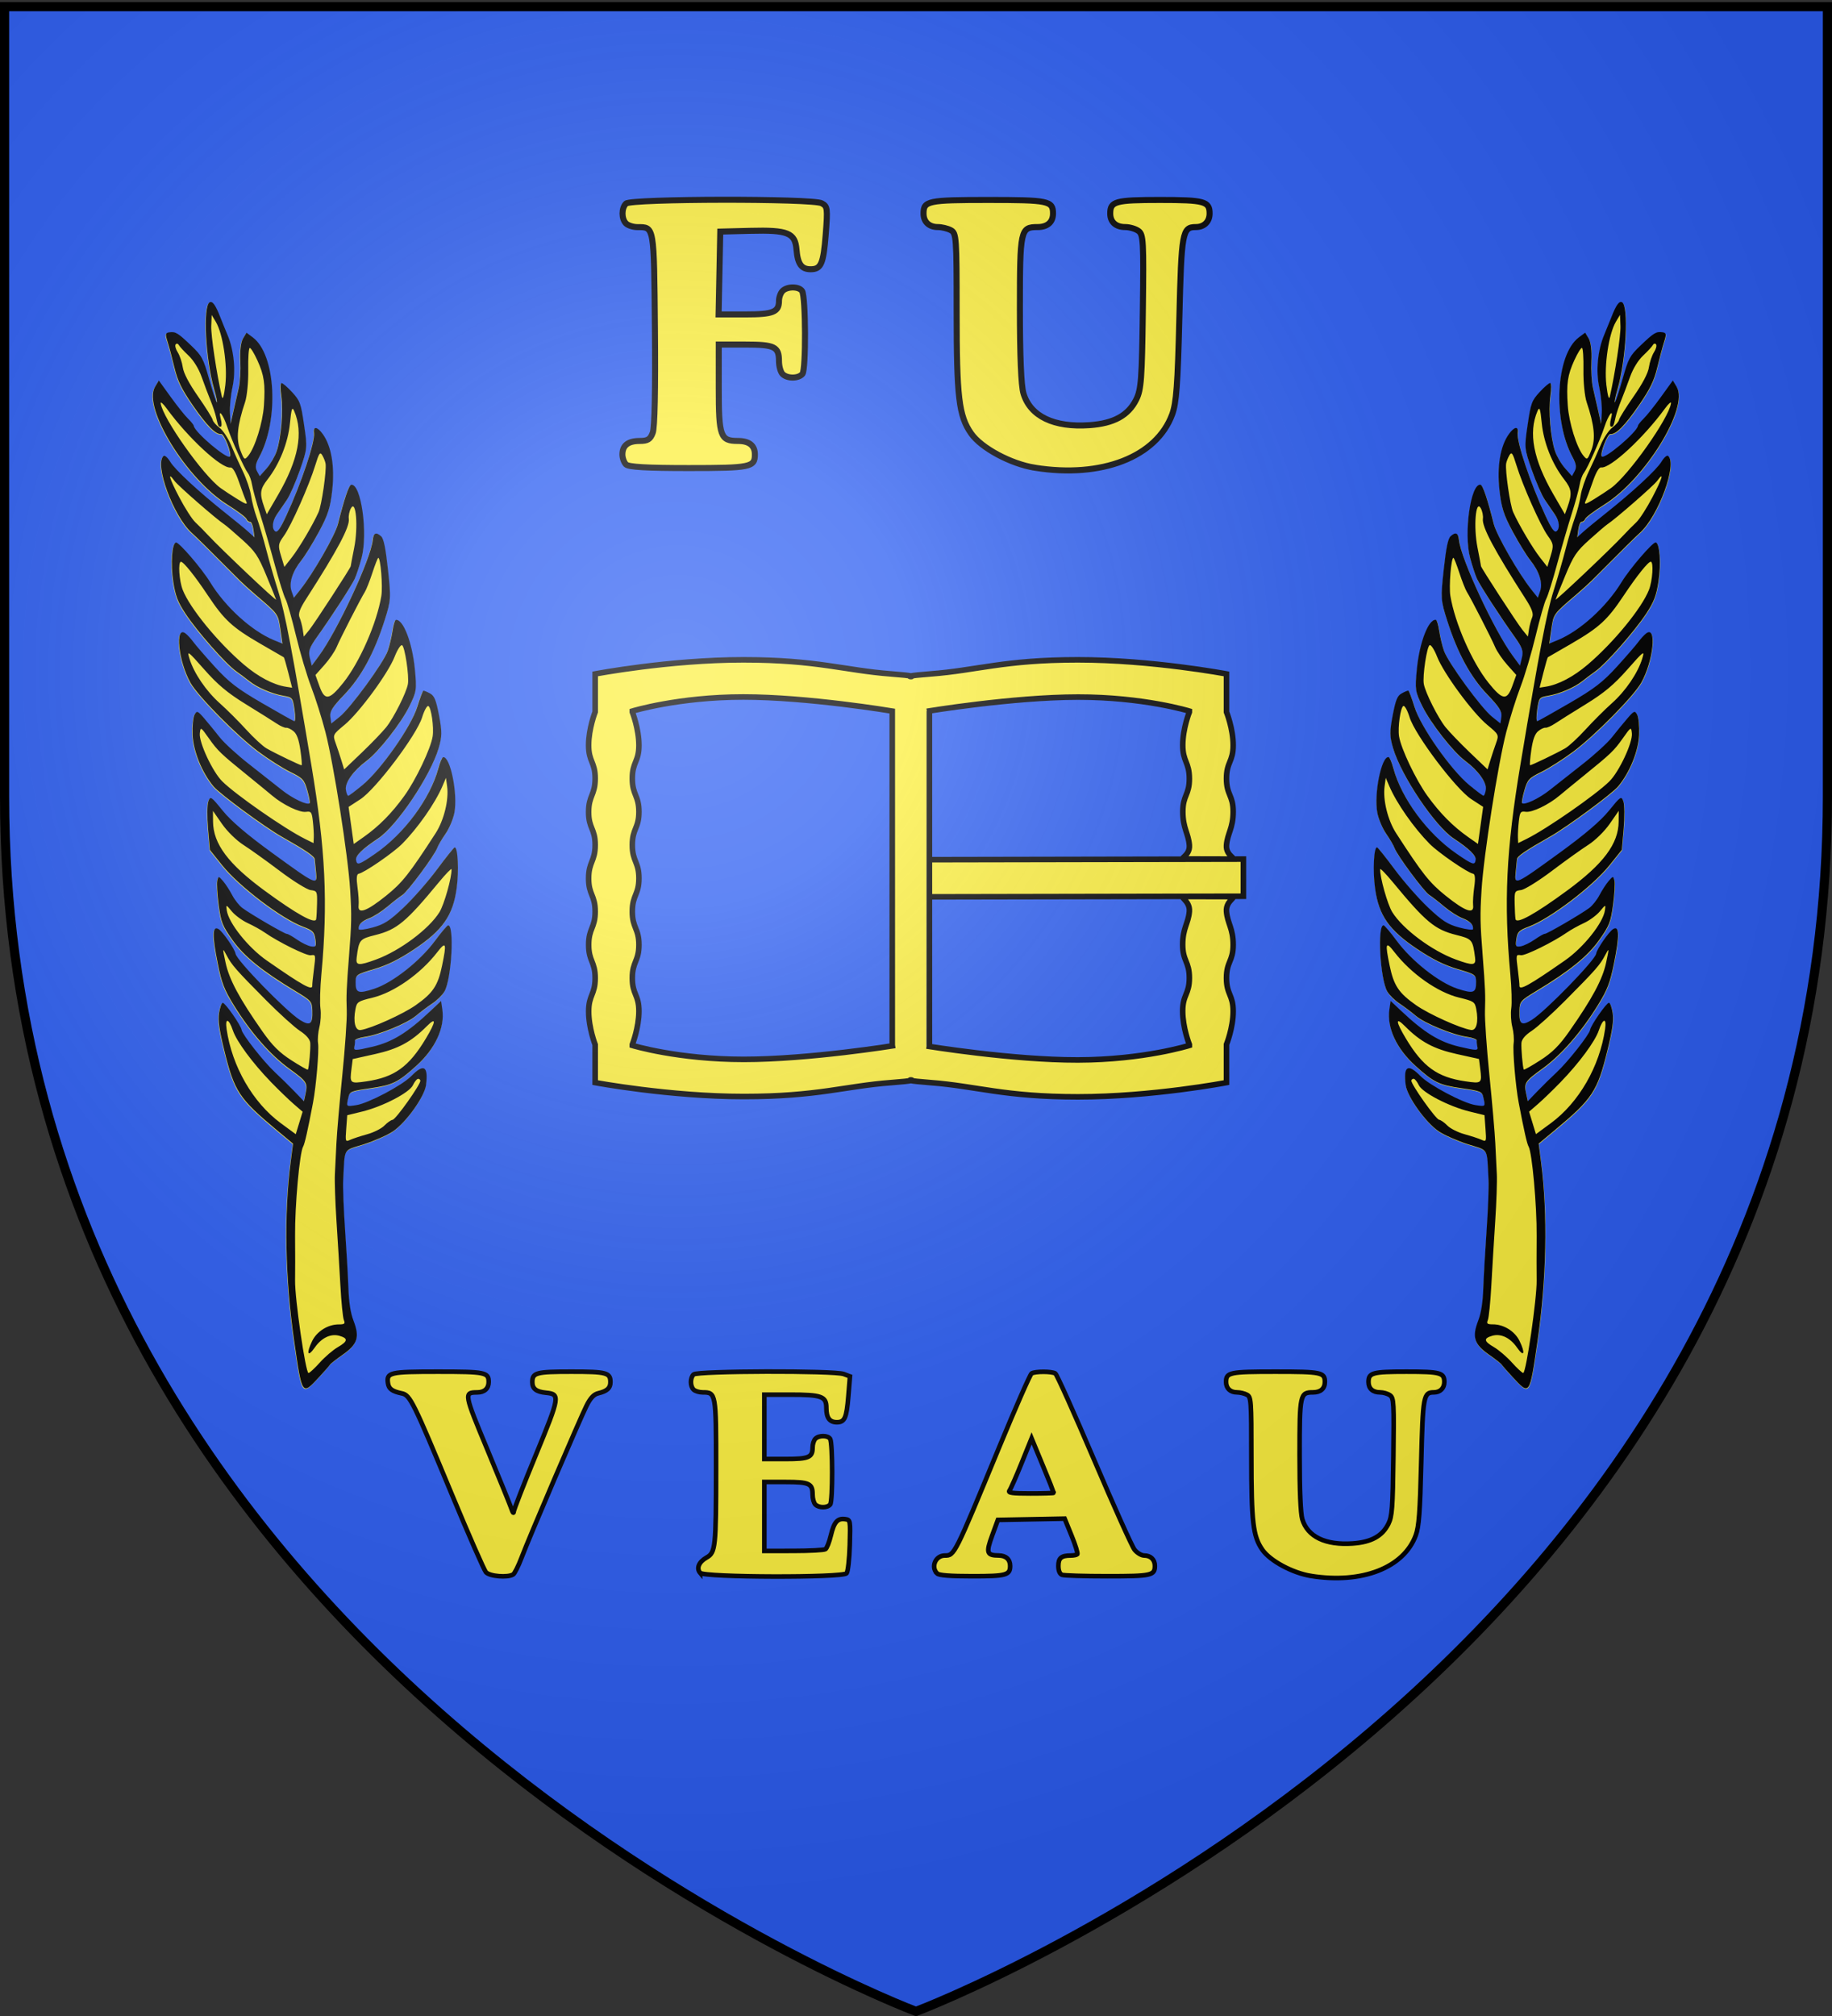
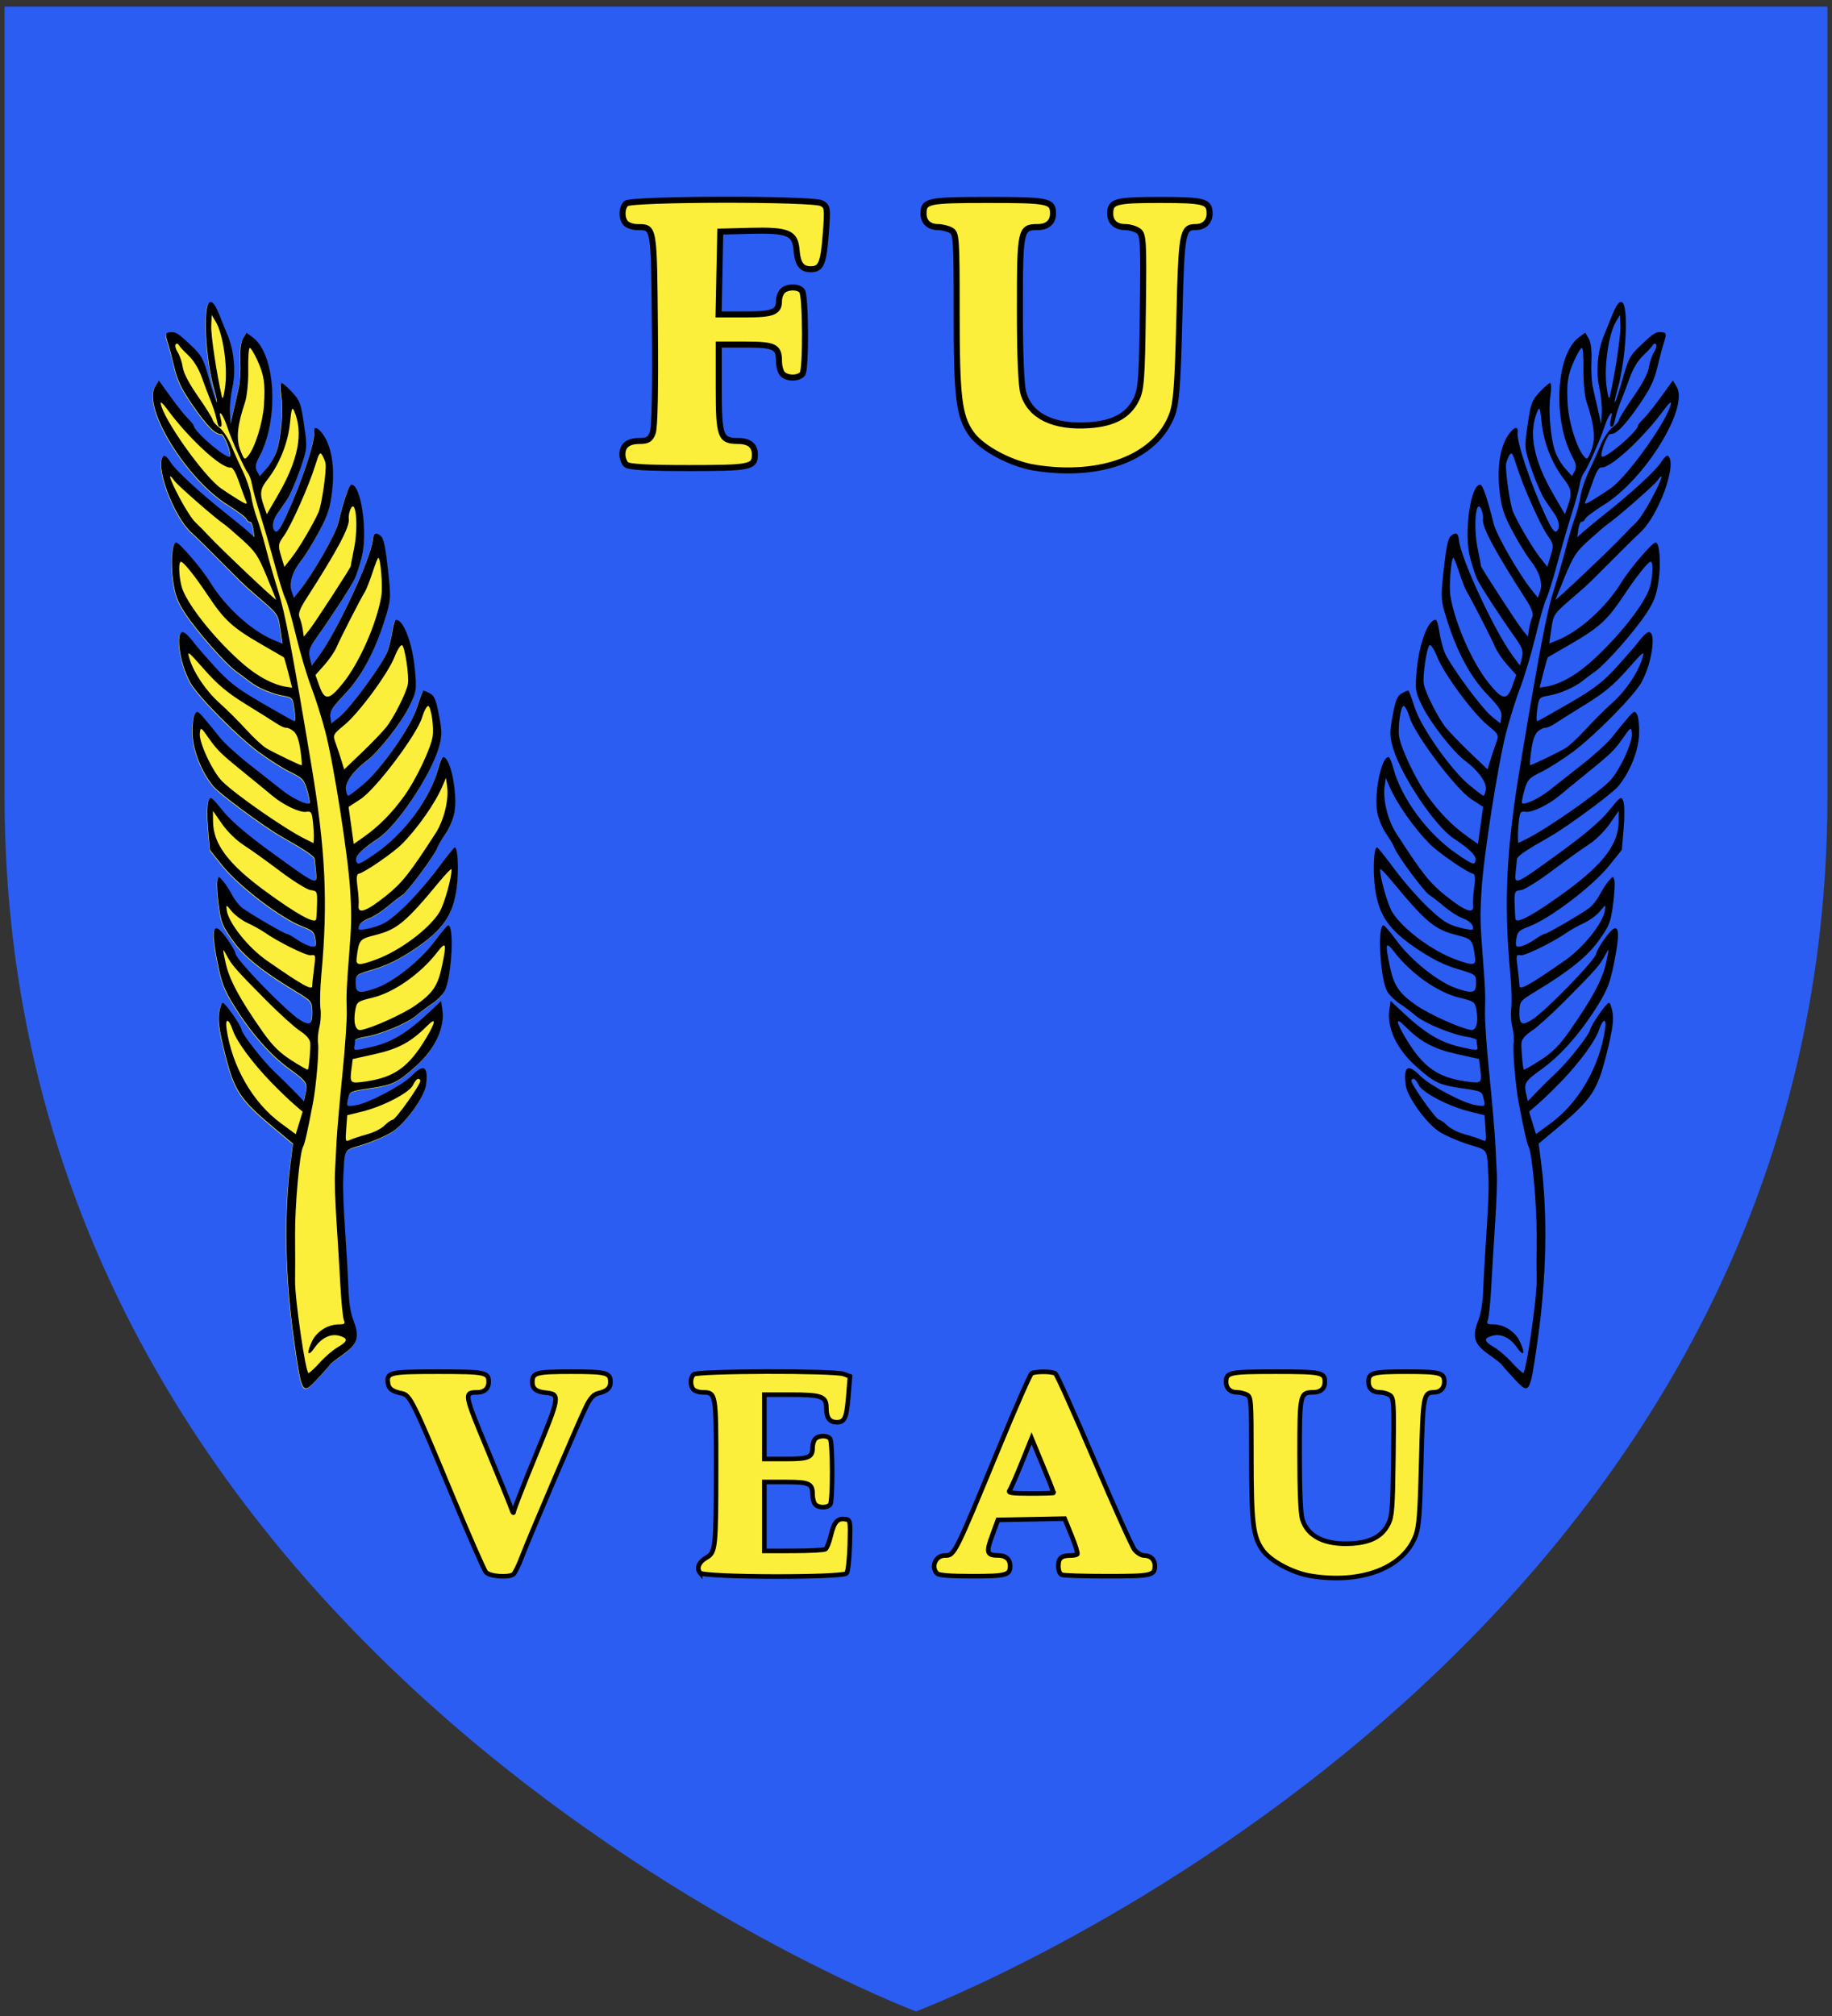
<svg xmlns="http://www.w3.org/2000/svg" xmlns:xlink="http://www.w3.org/1999/xlink" width="600" height="660" version="1.0">
  <rect width="100%" height="100%" fill="#333333" stroke="none" />
  <desc>Flag of Canton of Valais (Wallis)</desc>
  <defs>
    <radialGradient xlink:href="#a" id="c" cx="221.445" cy="226.331" r="300" fx="221.445" fy="226.331" gradientTransform="matrix(1.353 0 0 1.349 -77.63 -85.747)" gradientUnits="userSpaceOnUse" />
    <linearGradient id="a">
      <stop offset="0" style="stop-color:white;stop-opacity:.314" />
      <stop offset=".19" style="stop-color:white;stop-opacity:.251" />
      <stop offset=".6" style="stop-color:#6b6b6b;stop-opacity:.125" />
      <stop offset="1" style="stop-color:black;stop-opacity:.125" />
    </linearGradient>
  </defs>
  <g style="opacity:1;display:inline">
    <path d="M300 658.5s298.5-112.32 298.5-397.772V2.176H1.5v258.552C1.5 546.18 300 658.5 300 658.5" style="fill:#2b5df2;fill-opacity:1;fill-rule:evenodd;stroke:none;stroke-width:1px;stroke-linecap:butt;stroke-linejoin:miter;stroke-opacity:1" />
-     <path d="M304.389 342.258V232.796v48.65l102.833-.194v12.162l-102.833.194m-11.226 48.65s-28.068 4.564-49.586 4.564c-21.519 0-36.488-4.564-36.488-4.564v-.286s2.166-5.492 2.166-10.932-2.166-5.397-2.166-10.828c0-5.432 2.166-5.449 2.166-10.897s-2.166-5.453-2.166-10.897c0-5.445 2.166-5.436 2.166-10.88s-2.166-5.462-2.166-10.897 2.166-5.402 2.166-10.846-2.166-5.487-2.166-10.931c0-5.445 2.166-5.402 2.166-10.846s-2.166-10.931-2.166-10.931v-.29s15.057-4.62 36.342-4.62 48.795 4.62 48.795 4.62v109.461m11.334-109.393s28.005-4.64 49.496-4.658c21.492-.017 36.47 4.59 36.47 4.59v.324s-2.163 5.383-2.163 10.831c0 5.449 2.157 5.52 2.163 10.963s-2.139 5.367-2.139 10.807 1.823 7.08 2.14 10.953c.315 3.873-4.336 4.53-.876 4.538l13.937.034c3.451.008-1.222-.694-.9-4.572.323-3.878 2.188-5.49 2.188-10.939s-2.187-5.419-2.187-10.855 2.187-5.446 2.187-10.89-2.187-10.887-2.187-10.887v-12.47s-24.436-4.619-48.681-4.619-33.028 3.464-48.299 4.619c-15.27 1.154 2.534 1.154-12.785 0-15.32-1.155-24.244-4.619-48.493-4.619s-48.504 4.619-48.504 4.619v12.436s-2.149 5.465-2.149 10.914 2.149 5.414 2.149 10.88c0 5.465-2.149 5.543-2.149 10.983s2.149 5.345 2.149 10.776c0 5.432-2.149 5.5-2.149 10.95 0 5.448 2.144 5.409 2.149 10.845.004 5.435-2.132 5.448-2.132 10.897s2.132 5.444 2.132 10.897-2.132 5.466-2.132 10.914c0 5.449 2.132 10.88 2.132 10.88v12.415s24.446 4.564 48.698 4.564c24.253 0 33.046-3.423 48.312-4.564 15.267-1.141-2.526-1.167 12.754 0s24.116 4.667 48.365 4.667 48.633-4.667 48.633-4.667V341.92s2.187-5.414 2.187-10.845-2.187-5.44-2.187-10.88 2.187-5.436 2.187-10.88-1.86-6.951-2.187-10.897c-.329-3.947 4.353-4.88.875-4.889l-13.889-.034c-3.48-.009 1.185.984.851 4.923s-2.188 5.395-2.188 10.83c0 5.437 2.188 5.47 2.188 10.912s-2.188 5.403-2.188 10.856 2.188 10.956 2.188 10.956v.286s-14.955 4.701-36.47 4.75c-21.514.048-49.586-4.555-49.586-4.555" style="fill:#fcef3c;fill-rule:evenodd;stroke:#000;stroke-width:1.824;stroke-linecap:butt;stroke-linejoin:miter;stroke-miterlimit:4;stroke-dasharray:none;stroke-opacity:1" />
    <g style="display:inline">
      <g style="display:inline">
        <path d="M320.392 268.083c-.85 2.475-3.02 6.075-4.822 8s-3.692 4.288-4.198 5.25c-1.454 2.768-14.414 15.813-16.738 16.85-1.156.515-4.178 2.229-6.715 3.809s-6.137 3.203-8 3.607c-3.209.697-4.837 1.97-4.871 3.806-.009.452 2.572.506 5.734.12 4.764-.582 7.097-1.648 13.599-6.21 4.317-3.03 11.367-9.046 15.668-13.37s8.081-7.862 8.401-7.862c1.353 0 .42 9.732-1.599 16.68-3.1 10.666-8.053 15.947-20.546 21.903-6.729 3.208-11.76 4.855-17.295 5.662-7.625 1.111-7.818 1.209-8.285 4.196-.686 4.387.365 4.939 7.138 3.746 7.76-1.367 20.025-8.452 27.191-15.71 2.976-3.012 5.763-5.477 6.194-5.477 2.688 0-1.69 21.792-5.3 26.38-1.024 1.302-3.561 3.169-5.638 4.15-2.078.98-5.362 2.778-7.298 3.994-3.996 2.51-15.872 5.476-21.927 5.476-2.229 0-4.053.413-4.053.918s-.282 1.654-.627 2.554c-.561 1.462.206 1.562 7.25.951 8.328-.722 14.973-3.596 25.627-11.082l4.75-3.337v3.53c0 7.48-5.147 15.36-13.835 21.179-8.34 5.585-10.55 6.287-19.804 6.287-8.108 0-8.445.093-9.385 2.565-1.343 3.53-1.419 3.438 2.774 3.416 4.914-.026 19.584-5.235 23.8-8.45 5.867-4.476 7.567-3.085 5.466 4.47-1.27 4.561-10.28 13.952-16.016 16.69-2.475 1.18-8.092 2.746-12.483 3.478-8.984 1.498-7.723-.117-10.41 13.331-.55 2.75-1.506 11.75-2.125 20s-1.546 18.89-2.06 23.642c-.642 5.922-.59 10.172.164 13.5 1.567 6.919.235 9.658-6.297 12.953-2.909 1.467-5.514 2.961-5.789 3.32-.275.36-2.571 2.325-5.103 4.37-7.952 6.419-7.897 6.529-7.897-15.746 0-25.781 3.217-51.618 9.014-72.39l2.052-7.352-5.783-6.442c-13.311-14.829-14.806-18.023-16.464-35.173-.824-8.53-.804-12.288.084-15.25.648-2.163 1.577-3.932 2.065-3.932.955 0 6.032 10.123 6.032 12.026 0 1.895 7.07 14.153 10.914 18.926 1.972 2.448 5.029 6.468 6.791 8.933l3.205 4.482 1.045-2.748c1.666-4.382 1.374-5.038-5.016-11.238-6.815-6.613-13.531-17.002-18.668-28.88-2.9-6.706-3.546-9.565-3.995-17.666-.638-11.521.055-15.635 2.315-13.76 1.584 1.316 5.41 9.032 5.41 10.913 0 2.67 17.098 26.234 22.073 30.42 3.743 3.15 4.896 2.515 5.517-3.037.414-3.704.171-4.085-5.658-8.87-12.29-10.09-18.69-17.022-22.357-24.217-3.238-6.354-3.569-7.762-3.505-14.9.038-4.336.415-8.767.837-9.846.731-1.87.841-1.846 2.322.5.855 1.354 2.14 4.139 2.854 6.188.715 2.05 2.227 4.645 3.358 5.768 3.057 3.033 15.62 13.006 16.391 13.01.367.003 2.044 1.296 3.726 2.873s4.045 3.18 5.25 3.563c1.96.622 2.191.338 2.191-2.688 0-2.949-.546-3.682-4.25-5.71-8.13-4.451-23.386-19.96-28.956-29.44l-4.054-6.897.494-8.663c.271-4.765 1.037-9.68 1.702-10.92 1.155-2.16 1.383-1.963 5.266 4.56 2.759 4.635 8.259 10.914 17.178 19.612C260.7 289.26 260.98 289.44 261.2 284.118c.092-2.219.204-4.651.25-5.405.078-1.282-2.709-3.853-12.06-11.13-6.267-4.875-22.34-20.745-24.426-24.116-3.856-6.231-6.112-15.391-5.426-22.037.348-3.385 1.218-6.953 1.932-7.93 1.19-1.628 1.504-1.45 3.79 2.154 1.37 2.161 3.653 5.954 5.072 8.43 1.419 2.474 6.027 8.1 10.24 12.5s9.456 9.921 11.651 12.27c3.849 4.118 9.508 7.865 10.453 6.92.252-.252.157-2.647-.21-5.324-.612-4.453-1.103-5.164-5.782-8.367-2.813-1.925-8.047-6.432-11.632-10.016-7.779-7.777-21.06-25.804-23.33-31.667-3.636-9.393-3.015-24.112.852-20.183.74.751 1.934 2.492 2.652 3.869.72 1.376 3.94 6.405 7.158 11.176 4.807 7.126 7.837 10.247 16.982 17.497 6.122 4.853 11.477 8.974 11.9 9.158.422.183.767-1.92.767-4.673 0-4.899-.08-5.032-3.75-6.237-4.439-1.457-9.96-4.85-12.75-7.837-1.1-1.177-3.256-3.344-4.79-4.816-3.804-3.644-13.383-18.349-17.026-26.133-2.407-5.144-2.993-7.752-3.035-13.506-.053-7.434 1.728-15.632 3.396-15.632 1.233 0 8.912 12.085 11.438 18 4.615 10.805 13.885 22.05 22.267 27.01l3.25 1.923v-5.959c0-6.311.119-6.085-8.058-15.414-1.957-2.233-4.432-5.234-5.5-6.67-11.145-14.976-14.751-19.757-16.514-21.89-6.463-7.821-11.099-29.922-6.83-32.56.52-.321 1.57.911 2.337 2.738 1.479 3.53 9.876 13.91 19.517 24.127 3.216 3.408 6.777 7.32 7.914 8.695l2.068 2.5.033-3.25c.018-1.787-.384-3.25-.893-3.25-.51 0-1.072-.61-1.25-1.356s-3.26-3.838-6.85-6.873c-14.98-12.662-28.501-43.971-22.296-51.624l1.908-2.354 3.843 7.354c2.114 4.044 4.682 8.426 5.707 9.738s1.864 2.754 1.864 3.206c0 2.634 11.557 15.686 12.795 14.448.977-.977-.98-9.539-2.182-9.539-2.239 0-5.403-4.304-9.93-13.508-3.44-6.995-4.563-10.546-5.055-15.992-.349-3.85-.916-8.687-1.261-10.75-.541-3.23-.367-3.748 1.252-3.734 2.576.02 3.41.708 8.057 6.644 3.699 4.724 4.14 5.945 5.233 14.468.657 5.12 1.44 9.548 1.74 9.84.299.293.168-2.168-.292-5.468-1.73-12.413.298-34.218 3.275-35.21 1.249-.417 2.22 1.487 3.427 6.71.445 1.925 1.278 5.3 1.851 7.5 1.71 6.558 1.29 15.016-1.054 21.275-1.18 3.149-2.318 7.75-2.53 10.225l-.387 4.5 1.9-5a936 936 0 0 1 3.48-9c.868-2.2 1.862-7.03 2.208-10.735.387-4.145 1.307-7.573 2.39-8.911l1.762-2.175 2.284 2.284c8.284 8.284 5.787 34.892-4.572 48.714-1.75 2.335-2.168 3.751-1.578 5.347l.803 2.17 3.236-2.722c1.78-1.498 4.059-4.354 5.064-6.348 2.603-5.161 5.084-15.867 5.084-21.938 0-2.852.37-5.186.823-5.186s2.128 1.913 3.724 4.25c2.701 3.956 2.904 4.917 2.928 13.872.025 9.433-.06 9.785-4.339 18-2.4 4.608-5.55 9.664-7 11.234l-4.886 5.296c-2.173 2.356-2.91 5.354-1.63 6.634.775.776 2.167-.692 5.488-5.786 7.83-12.009 15.892-27.975 15.892-31.471 0-2.95 1.713-2.484 3.487.946 2.75 5.317 2.944 13.638.537 22.996-1.787 6.946-3.184 9.827-7.757 16-3.068 4.141-7.023 8.88-8.788 10.53-4.274 3.995-6.413 8.392-5.756 11.831l.535 2.796 3.003-2.814c6.162-5.773 17.302-19.968 19.081-24.314 3.912-9.553 6.676-15 7.612-15 4.065 0 3.985 20.555-.117 30.098-1.324 3.078-3.116 6.678-3.983 8-1.76 2.68-11.601 13.906-18.492 21.092-3.767 3.928-4.446 5.227-4.18 8l.318 3.31 3.5-3.543c8.84-8.949 26.54-36.001 28.398-43.405.729-2.904 1.804-3.219 3.6-1.054.899 1.082 1.123 4.9.809 13.75-.418 11.778-.585 12.562-4.312 20.252-6.05 12.485-12.745 21.459-20.547 27.541-5.573 4.344-6.948 5.956-6.948 8.142v2.725l3.75-2.204c4.878-2.866 20.865-19.195 23.208-23.704 1-1.925 2.39-5.412 3.09-7.75.698-2.337 1.593-4.25 1.988-4.25 2.996 0 5.302 10.055 4.785 20.867-.403 8.43-.64 9.226-4.373 14.66-4.41 6.42-15.1 16.614-20.448 19.498-5.822 3.14-10 7.466-10 10.357 0 1.44.279 2.618.62 2.618s3.181-1.556 6.313-3.459c8.326-5.058 23.022-20.649 26.63-28.253 1.616-3.403 3.162-6.196 3.437-6.206s1.398.66 2.495 1.489c1.631 1.233 2.06 2.945 2.353 9.403.306 6.747 0 8.67-2.1 13.212-4.94 10.683-21.389 28.854-29.632 32.734-6.845 3.222-10.103 5.584-10.11 7.33-.008 2.379.8 2.24 8.142-1.396 12.832-6.355 25.283-18.92 30.323-30.604 1.008-2.337 2.17-4.25 2.583-4.25 2.944 0 3.832 15.643 1.306 23" style="fill:#fcef3c;fill-opacity:1" transform="rotate(-8.255 552.709 997.625)scale(.805)" />
        <path d="M273.169 228.083c-.64-5.775-2.032-14.325-3.094-19s-2.47-14.35-3.129-21.5-1.597-14.076-2.085-15.39c-.487-1.316-1.54-7.84-2.338-14.5-.799-6.66-2.12-16.16-2.936-21.11s-1.5-10.468-1.52-12.263c-.019-1.795-.472-4.045-1.006-5-1.206-2.155-4.665-14.358-5.594-19.737-.898-5.197-2.696-8.316-2.162-3.75.21 1.788.009 3.25-.446 3.25-.932 0-1.06-.402-1.333-4.178-.106-1.473-.675-4.623-1.264-7-.59-2.377-1.582-6.88-2.207-10.006-.691-3.457-2.265-7.104-4.015-9.306-1.583-1.992-3.07-4.16-3.306-4.816-.235-.657-.788-.858-1.227-.448s-.276 1.894.363 3.297c.64 1.403 1.162 4.246 1.162 6.318 0 2.464 1.549 6.857 4.477 12.703 2.463 4.915 4.488 9.52 4.5 10.232.013.712 1.041 2.313 2.285 3.557s2.881 4.71 3.64 7.704c.757 2.994 2.214 8.09 3.238 11.324 1.023 3.234 1.86 7.824 1.86 10.2 0 2.377.454 6.48 1.009 9.12s1.423 8.624 1.929 13.3c.506 4.674 1.59 12.55 2.41 17.5 1.489 8.992 2.197 24.936 3.2 72 .746 35.023-1.296 56.162-8.19 84.79-1.297 5.384-2.358 11.516-2.358 13.627s-.675 5.454-1.5 7.428-1.5 4.893-1.5 6.485c0 3.121-3.27 17.163-5.512 23.67-3.733 10.831-5.75 16.094-6.53 17.043-1.744 2.117-6.805 23.333-8.458 35.456-.938 6.875-2.109 14.945-2.602 17.934-1.174 7.104-1.167 38.066.008 38.066.498 0 2.838-1.614 5.2-3.588s6.005-4.272 8.095-5.109c4.408-1.764 4.761-2.907 1.373-4.451-3.359-1.53-7.356-.296-10.726 3.311-3.395 3.634-3.775 1.824-.598-2.847 2.462-3.62 7.332-5.75 11.681-5.113 2.308.34 2.698.094 2.296-1.446-.267-1.02.008-7.345.612-14.055.603-6.711 1.59-18.502 2.194-26.202s1.548-16.25 2.1-19c.55-2.75 1.64-8.304 2.42-12.343.78-4.04 3.63-16.19 6.334-27 2.703-10.811 5.202-22.357 5.553-25.657.643-6.039 1.225-9.149 4.124-22 2.982-13.225 3.44-16.03 4.315-26.502 1.157-13.834.724-51.76-.742-64.998" style="fill:#fcef3c;fill-opacity:1" transform="rotate(-8.255 552.709 997.625)scale(.805)" />
      </g>
      <path d="M164.215 267.876c-.85 2.475-3.02 6.075-4.822 8s-3.692 4.288-4.198 5.25c-1.454 2.768-14.414 15.813-16.738 16.85-1.156.514-4.178 2.229-6.715 3.809s-6.137 3.203-8 3.607c-3.208.697-4.837 1.969-4.871 3.806-.009.452 2.572.506 5.734.12 4.764-.583 7.097-1.648 13.6-6.211 4.316-3.03 11.366-9.045 15.667-13.37 4.3-4.323 8.081-7.861 8.402-7.861 1.352 0 .42 9.731-1.6 16.68-3.1 10.666-8.053 15.947-20.546 21.903-6.729 3.208-11.76 4.855-17.295 5.662-7.625 1.11-7.818 1.209-8.285 4.196-.686 4.387.365 4.939 7.138 3.746 7.76-1.367 20.025-8.453 27.192-15.71 2.975-3.012 5.762-5.477 6.193-5.477 2.688 0-1.69 21.791-5.3 26.38-1.024 1.301-3.56 3.169-5.638 4.15-2.078.98-5.362 2.777-7.298 3.994-3.996 2.51-15.872 5.476-21.927 5.476-2.229 0-4.053.413-4.053.918s-.282 1.654-.627 2.554c-.561 1.462.206 1.562 7.25.951 8.328-.723 14.973-3.596 25.627-11.082l4.75-3.338v3.53c0 7.482-5.147 15.361-13.835 21.18-8.34 5.585-10.55 6.287-19.804 6.287-8.108 0-8.445.092-9.385 2.565-1.343 3.53-1.419 3.437 2.774 3.415 4.914-.026 19.584-5.234 23.8-8.45 5.867-4.475 7.567-3.084 5.466 4.47-1.27 4.562-10.28 13.953-16.016 16.69-2.475 1.182-8.092 2.747-12.483 3.48-8.984 1.497-7.723-.118-10.41 13.33-.55 2.75-1.506 11.75-2.125 20s-1.546 18.889-2.06 23.642c-.642 5.922-.59 10.171.164 13.5 1.567 6.919.236 9.658-6.297 12.953-2.909 1.467-5.514 2.961-5.789 3.32-.275.36-2.571 2.325-5.103 4.369-7.952 6.42-7.897 6.53-7.897-15.746 0-25.78 3.217-51.617 9.014-72.39l2.052-7.352-5.783-6.441c-13.311-14.83-14.806-18.023-16.464-35.174-.824-8.53-.804-12.287.084-15.25.648-2.162 1.577-3.93 2.065-3.93.955 0 6.032 10.122 6.032 12.025 0 1.895 7.07 14.153 10.914 18.926 1.973 2.448 5.029 6.468 6.791 8.933l3.205 4.482 1.045-2.749c1.666-4.382 1.374-5.037-5.016-11.237-6.815-6.613-13.531-17.003-18.668-28.88-2.9-6.706-3.546-9.566-3.995-17.666-.638-11.521.055-15.636 2.315-13.76 1.585 1.315 5.41 9.032 5.41 10.913 0 2.67 17.098 26.234 22.073 30.42 3.743 3.15 4.896 2.515 5.517-3.037.414-3.705.171-4.086-5.658-8.87-12.29-10.09-18.69-17.022-22.357-24.218-3.238-6.353-3.569-7.76-3.505-14.9.038-4.335.415-8.766.837-9.846.731-1.869.841-1.845 2.322.5.855 1.355 2.14 4.14 2.854 6.189.716 2.05 2.227 4.645 3.359 5.768 3.056 3.033 15.62 13.005 16.39 13.01.367.003 2.044 1.296 3.726 2.873s4.045 3.18 5.25 3.562c1.96.623 2.191.34 2.191-2.687 0-2.95-.546-3.683-4.25-5.71-8.13-4.452-23.385-19.96-28.956-29.44l-4.054-6.897.494-8.664c.271-4.764 1.037-9.679 1.702-10.92 1.155-2.16 1.383-1.962 5.266 4.56 2.759 4.636 8.259 10.915 17.178 19.613 16.287 15.882 16.567 16.062 16.787 10.741.092-2.22.204-4.652.25-5.405.078-1.282-2.709-3.854-12.06-11.13-6.267-4.875-22.34-20.745-24.426-24.116-3.856-6.232-6.112-15.392-5.426-22.038.348-3.384 1.218-6.952 1.932-7.928 1.19-1.629 1.504-1.45 3.79 2.153 1.37 2.161 3.653 5.954 5.072 8.429s6.027 8.1 10.24 12.5 9.456 9.922 11.651 12.271c3.849 4.118 9.508 7.864 10.453 6.92.252-.252.157-2.648-.21-5.324-.612-4.453-1.103-5.164-5.782-8.367-2.813-1.925-8.047-6.432-11.632-10.017-7.779-7.776-21.06-25.803-23.33-31.667-3.636-9.393-3.015-24.11.852-20.183.74.752 1.934 2.493 2.652 3.87.72 1.376 3.94 6.405 7.158 11.176 4.807 7.126 7.837 10.247 16.982 17.497 6.122 4.853 11.477 8.974 11.9 9.157.422.184.767-1.919.767-4.672 0-4.899-.08-5.032-3.75-6.237-4.439-1.457-9.96-4.851-12.75-7.837-1.1-1.177-3.256-3.345-4.79-4.816-3.804-3.645-13.383-18.349-17.026-26.133-2.407-5.144-2.993-7.752-3.034-13.507-.054-7.433 1.727-15.631 3.395-15.631 1.233 0 8.912 12.085 11.438 18 4.615 10.805 13.885 22.05 22.267 27.01l3.25 1.923v-5.96c0-6.31.119-6.084-8.058-15.413-1.957-2.233-4.432-5.234-5.5-6.67-11.145-14.977-14.751-19.757-16.514-21.89-6.463-7.821-11.099-29.922-6.83-32.56.52-.321 1.57.911 2.337 2.738 1.48 3.53 9.876 13.91 19.517 24.127 3.216 3.407 6.777 7.32 7.914 8.695l2.068 2.5.033-3.25c.018-1.787-.384-3.25-.893-3.25-.51 0-1.072-.61-1.25-1.356s-3.26-3.839-6.85-6.873c-14.98-12.662-28.501-43.972-22.296-51.624l1.908-2.354 3.843 7.354c2.114 4.044 4.682 8.426 5.707 9.738 1.026 1.312 1.864 2.754 1.864 3.206 0 2.634 11.557 15.686 12.795 14.448.977-.978-.98-9.539-2.182-9.539-2.239 0-5.403-4.304-9.93-13.508-3.44-6.996-4.563-10.546-5.055-15.992-.348-3.85-.916-8.687-1.261-10.75-.541-3.23-.367-3.748 1.253-3.735 2.575.021 3.409.709 8.056 6.645 3.699 4.724 4.14 5.945 5.233 14.468.657 5.12 1.44 9.547 1.74 9.84s.168-2.168-.292-5.468c-1.73-12.414.298-34.218 3.275-35.21 1.249-.417 2.221 1.487 3.427 6.71.445 1.925 1.278 5.3 1.851 7.5 1.71 6.558 1.29 15.016-1.054 21.275-1.18 3.149-2.318 7.75-2.53 10.225l-.387 4.5 1.9-5c1.046-2.75 2.612-6.8 3.48-9s1.862-7.031 2.208-10.736c.387-4.145 1.307-7.572 2.39-8.91l1.762-2.175 2.284 2.283c8.284 8.284 5.787 34.893-4.572 48.715-1.75 2.335-2.168 3.751-1.578 5.347l.803 2.17 3.236-2.723c1.78-1.497 4.059-4.353 5.064-6.347 2.603-5.161 5.084-15.867 5.084-21.938 0-2.852.37-5.186.823-5.186s2.128 1.913 3.724 4.25c2.701 3.955 2.904 4.917 2.928 13.872.025 9.433-.06 9.785-4.339 18-2.4 4.608-5.55 9.663-7 11.234s-3.648 3.954-4.886 5.296c-2.173 2.356-2.91 5.354-1.63 6.634.775.775 2.167-.692 5.488-5.786 7.83-12.01 15.892-27.975 15.892-31.472 0-2.948 1.713-2.484 3.487.947 2.75 5.317 2.944 13.638.537 22.996-1.787 6.945-3.183 9.827-7.757 16-3.068 4.141-7.023 8.879-8.788 10.529-4.274 3.996-6.413 8.393-5.756 11.832l.535 2.796 3.003-2.814c6.162-5.773 17.302-19.968 19.082-24.315 3.91-9.553 6.675-14.999 7.611-14.999 4.065 0 3.985 20.555-.117 30.097-1.324 3.079-3.116 6.679-3.983 8-1.76 2.68-11.601 13.907-18.492 21.093-3.767 3.928-4.446 5.227-4.18 8l.318 3.31 3.5-3.543c8.84-8.95 26.54-36.002 28.398-43.405.729-2.904 1.804-3.219 3.6-1.054.899 1.082 1.123 4.9.809 13.75-.418 11.778-.585 12.562-4.312 20.252-6.05 12.485-12.745 21.459-20.547 27.541-5.572 4.344-6.948 5.956-6.948 8.142v2.725l3.75-2.204c4.878-2.867 20.865-19.195 23.208-23.704 1-1.925 2.39-5.412 3.09-7.75.698-2.337 1.593-4.25 1.988-4.25 2.997 0 5.302 10.055 4.785 20.867-.403 8.43-.64 9.226-4.373 14.66-4.41 6.42-15.1 16.614-20.448 19.497-5.822 3.14-10 7.467-10 10.358 0 1.44.279 2.618.62 2.618s3.181-1.557 6.313-3.459c8.326-5.058 23.022-20.649 26.63-28.253 1.616-3.403 3.162-6.196 3.437-6.206s1.398.66 2.495 1.489c1.631 1.233 2.06 2.944 2.353 9.403.306 6.747 0 8.67-2.1 13.211-4.94 10.684-21.389 28.855-29.632 32.735-6.845 3.222-10.103 5.584-10.11 7.33-.008 2.378.8 2.24 8.142-1.396 12.832-6.355 25.283-18.92 30.323-30.604 1.008-2.337 2.17-4.25 2.583-4.25 2.944 0 3.832 15.643 1.306 23m-3.289-11.349c-3.918 6.426-12.283 15.329-19.589 20.85-4.073 3.077-16.995 9.448-19.232 9.48-.837.013-1.254 1.753-1.263 5.269-.008 2.888-.285 6.263-.617 7.5-.97 3.62 2.891 2.85 11.653-2.325 7.295-4.307 10.559-7.39 23.553-22.241 4.11-4.697 7.342-12.653 7.388-18.184l.029-3.5zm-.98-33.095c-.5-.309-1.924 1.577-3.164 4.191-3.222 6.789-22.821 26.197-29.636 29.346l-5.209 2.407-.04 7.614-.042 7.614 4.293-2.173c6.832-3.459 12.778-7.942 18.862-14.22 5.599-5.778 13.43-17.512 14.908-22.335 1.089-3.556 1.107-11.777.028-12.444m-6.05 71.542c-15.52 14.07-19.647 16.601-28.538 17.512-6.737.69-6.968.897-8.976 8.056-.874 3.113.312 3.401 7.661 1.864 10.147-2.123 23.167-9.187 28.36-15.387 2.34-2.796 7.005-13.287 7.355-16.545.054-.496-2.584 1.529-5.862 4.5m-.984-97.563c-.52-.32-2.163 1.565-3.653 4.19-3.607 6.358-17.586 20.529-24.218 24.552-5.168 3.135-5.294 3.319-4.595 6.723.395 1.925.987 5.222 1.314 7.327l.595 3.828 8-5.692c4.4-3.13 9.52-7.103 11.375-8.827 3.575-3.321 10.184-12.78 11.276-16.136 1.023-3.148.952-15.319-.094-15.965m-3.807 125.676c-7.974 7.69-19.752 13.631-28.674 14.464-6.086.569-6.541.787-7.527 3.614-1.736 4.98-1.356 8.711.888 8.711 4.296 0 17.974-3.927 23.589-6.772 7.69-3.897 10.1-6.574 12.93-14.371 3.254-8.956 3.078-9.778-1.206-5.646m-.674-162.21c-.233-.001-1.695 2.565-3.25 5.7s-3.423 6.398-4.154 7.25c-2.045 2.384-12.55 17.179-14.59 20.549-1 1.65-3.69 4.569-5.978 6.486l-4.16 3.485.975 4.765c1.272 6.206 3.12 6.208 9.752.014 7.818-7.302 17.03-22.074 20.424-32.75 1.184-3.724 1.93-15.5.981-15.5m-7.826 191.338c-7.183 5.395-12.882 7.47-22.481 8.184l-9.232.687-1.013 3.645c-1.68 6.046-1.595 6.146 5.226 6.14 11.503-.01 17.958-3.377 26.45-13.795 5.116-6.275 5.538-8.231 1.05-4.86m-.281-212.898c-.808 1.068-1.469 2.917-1.469 4.11 0 3.26-6.433 12.017-21.833 29.722-3.17 3.643-4.18 5.552-3.764 7.104.314 1.168.576 3.439.584 5.047l.013 2.925 2.638-2.425c2.405-2.21 20.357-22.653 20.367-23.193.002-.127 1.118-3.381 2.479-7.231 2.884-8.159 3.579-19.489.985-16.059m-6.354 233.56c-.486 0-1.552 1.012-2.368 2.25-1.855 2.812-13.376 6.826-21.96 7.65l-6.245.6-1.184 5.343c-1.163 5.249-1.146 5.333.98 4.724 1.189-.34 4.412-.9 7.162-1.245s6.074-1.458 7.385-2.475c1.312-1.016 2.96-1.848 3.662-1.848 1.364 0 13.453-12.71 13.453-14.145 0-.47-.398-.855-.885-.855m-2.06-256.5c-.69-1.711-1.182-1.205-3.404 3.5-3.702 7.837-13.224 22.944-16.785 26.629-2.786 2.882-2.969 3.5-2.32 7.825l.704 4.695 3.487-3.325c3.529-3.366 10.361-11.84 13.449-16.682 1.66-2.604 5.702-16.219 5.683-19.143-.005-.825-.372-2.4-.814-3.5m-8.747-19.49c-.544-2.034-.985-1.19-2.412 4.613-1.9 7.727-6.587 15.856-12.296 21.322-3.63 3.476-4.112 5.24-2.979 10.907l.62 3.103 5.72-7.228c10.18-12.865 13.836-23.406 11.347-32.717m-6.171 130.989c-.64-5.775-2.032-14.325-3.094-19s-2.47-14.35-3.129-21.5-1.597-14.076-2.085-15.39c-.487-1.316-1.54-7.84-2.338-14.5-.799-6.66-2.12-16.16-2.936-21.11s-1.5-10.469-1.52-12.264c-.019-1.794-.472-4.044-1.006-5-1.206-2.155-4.665-14.357-5.594-19.736-.898-5.197-2.696-8.317-2.162-3.75.21 1.788.009 3.25-.446 3.25-.932 0-1.06-.403-1.333-4.178-.106-1.473-.675-4.623-1.264-7s-1.582-6.88-2.207-10.006c-.691-3.457-2.265-7.104-4.015-9.306-1.583-1.992-3.07-4.16-3.306-4.816-.235-.657-.788-.858-1.227-.448s-.276 1.894.363 3.297c.64 1.403 1.162 4.246 1.162 6.318 0 2.464 1.549 6.857 4.477 12.703 2.463 4.915 4.488 9.519 4.5 10.232.013.712 1.041 2.313 2.285 3.556 1.244 1.244 2.881 4.711 3.64 7.705.757 2.994 2.214 8.09 3.238 11.323 1.023 3.234 1.86 7.825 1.86 10.201s.454 6.48 1.01 9.12c.554 2.64 1.422 8.624 1.928 13.299s1.59 12.55 2.41 17.5c1.489 8.993 2.197 24.936 3.2 72 .746 35.023-1.296 56.163-8.19 84.79-1.297 5.385-2.358 11.517-2.358 13.628 0 2.11-.675 5.453-1.5 7.428s-1.5 4.892-1.5 6.485c0 3.121-3.27 17.163-5.512 23.67-3.733 10.831-5.75 16.093-6.53 17.043-1.744 2.117-6.804 23.333-8.458 35.456-.938 6.875-2.109 14.945-2.602 17.934-1.173 7.104-1.167 38.066.008 38.066.498 0 2.838-1.615 5.2-3.588s6.005-4.272 8.095-5.109c4.408-1.764 4.761-2.908 1.373-4.451-3.359-1.53-7.356-.297-10.726 3.311-3.395 3.634-3.775 1.824-.598-2.847 2.462-3.62 7.332-5.751 11.681-5.113 2.308.339 2.698.093 2.296-1.446-.267-1.02.008-7.345.612-14.056.603-6.71 1.59-18.5 2.194-26.2.603-7.701 1.548-16.25 2.1-19 .55-2.75 1.64-8.306 2.42-12.345s3.63-16.189 6.334-27 5.202-22.356 5.553-25.656c.643-6.04 1.225-9.149 4.124-22 2.982-13.225 3.44-16.03 4.315-26.503 1.158-13.833.724-51.759-.742-64.997M111.284 74.28c-.864-2.972-1.916-5.404-2.339-5.404-.422 0-1.27 3.938-1.883 8.75-.614 4.813-2.037 10.568-3.162 12.79-4.469 8.825-5.817 14.244-4.727 19.007.974 4.254 1.105 4.38 2.869 2.784 3.188-2.884 7.772-12.448 9.24-19.274 1.876-8.72 1.876-12.208.002-18.653m-6.779 184.596c-2.609 0-8.807-4.158-12.65-8.487-1.375-1.55-5.246-5.786-8.602-9.415-9.666-10.45-10.74-11.826-13.56-17.367-2.594-5.099-2.679-5.162-3.353-2.5-.913 3.604 2.9 16.215 6.237 20.623 4.74 6.263 22.429 22.787 29.957 27.985l3.178 2.195.435-2.267c.24-1.247.497-4.18.572-6.517.123-3.833-.094-4.25-2.214-4.25m-.305-33.171c-.91-1.006-2.152-1.829-2.76-1.829s-2.228-1.012-3.6-2.25-6.443-5.546-11.269-9.575c-6.676-5.573-10.193-9.496-14.707-16.407-5.557-8.506-5.895-8.835-5.322-5.176.952 6.079 4.83 14.017 9.631 19.712 2.409 2.858 6.466 8.276 9.016 12.04 2.55 3.765 5.748 7.72 7.108 8.789 3.149 2.477 12.632 8.867 13.159 8.867.22 0 .4-2.777.4-6.171 0-4.34-.492-6.714-1.656-8m.403-30.328c-.136-.088-4.073-3.195-8.748-6.903-10.245-8.128-13.055-11.584-18.178-22.358-4.162-8.753-7.913-15.128-8.944-15.198-1.19-.08-1.795 7.483-.909 11.367 1.77 7.752 11.08 23.227 20.271 33.69 5.082 5.786 10.659 9.84 15.665 11.39l2.405.744-.657-6.285c-.362-3.457-.769-6.358-.905-6.447m-14.09 85.763c-4.768-4.82-10.68-10.5-13.139-12.621-2.52-2.176-5.735-6.39-7.37-9.662l-2.9-5.805-.59 4.293c-1.233 8.998 3.634 17.95 16.805 30.904 11.432 11.245 18.302 16.459 19.018 14.432.253-.718.828-3.555 1.277-6.305.789-4.834.729-5.024-1.809-5.736-1.444-.406-6.525-4.68-11.293-9.5m11.873-119.544c-2.184-8.61-3.069-10.455-7.66-15.977-2.854-3.434-5.708-6.693-6.341-7.243-2.791-2.424-16.362-18.223-17.469-20.336-2.415-4.611-1.967-1.382.957 6.9 1.638 4.64 3.884 9.561 4.99 10.936s3.1 4.075 4.43 6c4.314 6.245 23.562 30.602 23.562 29.817 0-.2-1.11-4.743-2.469-10.097m-4.343 155.28c-1.781 0-12.281-7.226-17.188-11.829-1.375-1.29-4.203-3.447-6.286-4.793s-4.668-3.895-5.746-5.663c-1.916-3.143-1.96-3.158-1.964-.687-.008 5.175 6.439 16.203 13.135 22.472 13.196 12.353 16.77 15.049 16.906 12.75.024-.412.668-3 1.432-5.75 1.816-6.54 1.818-6.5-.289-6.5m-1.26-194.75c-.768-4.04-1.671-6.25-2.555-6.25-3.706 0-15.313-14.327-22.267-27.485-1.158-2.192-2.106-3.272-2.106-2.4 0 6.224 12.916 31.52 19.204 37.61 1.263 1.223 4.046 3.687 6.185 5.475 3.134 2.62 3.776 2.868 3.307 1.276-.32-1.087-1.116-4.788-1.769-8.226m.022-65.75-1.25-3-.835 4.47c-.698 3.734-.61 19.483.163 29.03.124 1.534.924-.205 2.07-4.5 2.088-7.827 2.014-20.813-.148-26M89.3 346.692c-1.956-1.717-7.259-8.116-11.783-14.22-10.42-14.056-11.882-16.304-13.392-20.596-1.162-3.303-1.208-3.134-.804 3 .457 6.95 3.46 15.234 10.806 29.798 3.176 6.298 5.588 9.519 10.01 13.364 3.203 2.787 5.943 4.903 6.088 4.702.573-.792 2.386-8.496 2.505-10.644.081-1.462-1.15-3.402-3.43-5.404m-14.647 18.92c-6.3-8.705-11.5-18.398-12.338-22.997-.939-5.151-2.459-5.726-2.459-.929 0 15.347 6.269 31.107 16.313 41.013l5.397 5.322L83.6 383.7l2.035-4.323-3.14-3.632c-1.727-1.997-5.256-6.557-7.843-10.131" style="fill:#000" transform="rotate(-8.255 489.796 125.612)scale(.805)" />
      <g style="opacity:1;display:inline">
        <g style="display:inline">
-           <path d="M320.392 268.083c-.85 2.475-3.02 6.075-4.822 8s-3.692 4.288-4.198 5.25c-1.454 2.768-14.414 15.813-16.738 16.85-1.156.515-4.178 2.229-6.715 3.809s-6.137 3.203-8 3.607c-3.209.697-4.837 1.97-4.871 3.806-.009.452 2.572.506 5.734.12 4.764-.582 7.097-1.648 13.599-6.21 4.317-3.03 11.367-9.046 15.668-13.37s8.081-7.862 8.401-7.862c1.353 0 .42 9.732-1.599 16.68-3.1 10.666-8.053 15.947-20.546 21.903-6.729 3.208-11.76 4.855-17.295 5.662-7.625 1.111-7.818 1.209-8.285 4.196-.686 4.387.365 4.939 7.138 3.746 7.76-1.367 20.025-8.452 27.191-15.71 2.976-3.012 5.763-5.477 6.194-5.477 2.688 0-1.69 21.792-5.3 26.38-1.024 1.302-3.561 3.169-5.638 4.15-2.078.98-5.362 2.778-7.298 3.994-3.996 2.51-15.872 5.476-21.927 5.476-2.229 0-4.053.413-4.053.918s-.282 1.654-.627 2.554c-.561 1.462.206 1.562 7.25.951 8.328-.722 14.973-3.596 25.627-11.082l4.75-3.337v3.53c0 7.48-5.147 15.36-13.835 21.179-8.34 5.585-10.55 6.287-19.804 6.287-8.108 0-8.445.093-9.385 2.565-1.343 3.53-1.419 3.438 2.774 3.416 4.914-.026 19.584-5.235 23.8-8.45 5.867-4.476 7.567-3.085 5.466 4.47-1.27 4.561-10.28 13.952-16.016 16.69-2.475 1.18-8.092 2.746-12.483 3.478-8.984 1.498-7.723-.117-10.41 13.331-.55 2.75-1.506 11.75-2.125 20s-1.546 18.89-2.06 23.642c-.642 5.922-.59 10.172.164 13.5 1.567 6.919.235 9.658-6.297 12.953-2.909 1.467-5.514 2.961-5.789 3.32-.275.36-2.571 2.325-5.103 4.37-7.952 6.419-7.897 6.529-7.897-15.746 0-25.781 3.217-51.618 9.014-72.39l2.052-7.352-5.783-6.442c-13.311-14.829-14.806-18.023-16.464-35.173-.824-8.53-.804-12.288.084-15.25.648-2.163 1.577-3.932 2.065-3.932.955 0 6.032 10.123 6.032 12.026 0 1.895 7.07 14.153 10.914 18.926 1.972 2.448 5.029 6.468 6.791 8.933l3.205 4.482 1.045-2.748c1.666-4.382 1.374-5.038-5.016-11.238-6.815-6.613-13.531-17.002-18.668-28.88-2.9-6.706-3.546-9.565-3.995-17.666-.638-11.521.055-15.635 2.315-13.76 1.584 1.316 5.41 9.032 5.41 10.913 0 2.67 17.098 26.234 22.073 30.42 3.743 3.15 4.896 2.515 5.517-3.037.414-3.704.171-4.085-5.658-8.87-12.29-10.09-18.69-17.022-22.357-24.217-3.238-6.354-3.569-7.762-3.505-14.9.038-4.336.415-8.767.837-9.846.731-1.87.841-1.846 2.322.5.855 1.354 2.14 4.139 2.854 6.188.715 2.05 2.227 4.645 3.358 5.768 3.057 3.033 15.62 13.006 16.391 13.01.367.003 2.044 1.296 3.726 2.873s4.045 3.18 5.25 3.563c1.96.622 2.191.338 2.191-2.688 0-2.949-.546-3.682-4.25-5.71-8.13-4.451-23.386-19.96-28.956-29.44l-4.054-6.897.494-8.663c.271-4.765 1.037-9.68 1.702-10.92 1.155-2.16 1.383-1.963 5.266 4.56 2.759 4.635 8.259 10.914 17.178 19.612C260.7 289.26 260.98 289.44 261.2 284.118c.092-2.219.204-4.651.25-5.405.078-1.282-2.709-3.853-12.06-11.13-6.267-4.875-22.34-20.745-24.426-24.116-3.856-6.231-6.112-15.391-5.426-22.037.348-3.385 1.218-6.953 1.932-7.93 1.19-1.628 1.504-1.45 3.79 2.154 1.37 2.161 3.653 5.954 5.072 8.43 1.419 2.474 6.027 8.1 10.24 12.5s9.456 9.921 11.651 12.27c3.849 4.118 9.508 7.865 10.453 6.92.252-.252.157-2.647-.21-5.324-.612-4.453-1.103-5.164-5.782-8.367-2.813-1.925-8.047-6.432-11.632-10.016-7.779-7.777-21.06-25.804-23.33-31.667-3.636-9.393-3.015-24.112.852-20.183.74.751 1.934 2.492 2.652 3.869.72 1.376 3.94 6.405 7.158 11.176 4.807 7.126 7.837 10.247 16.982 17.497 6.122 4.853 11.477 8.974 11.9 9.158.422.183.767-1.92.767-4.673 0-4.899-.08-5.032-3.75-6.237-4.439-1.457-9.96-4.85-12.75-7.837-1.1-1.177-3.256-3.344-4.79-4.816-3.804-3.644-13.383-18.349-17.026-26.133-2.407-5.144-2.993-7.752-3.035-13.506-.053-7.434 1.728-15.632 3.396-15.632 1.233 0 8.912 12.085 11.438 18 4.615 10.805 13.885 22.05 22.267 27.01l3.25 1.923v-5.959c0-6.311.119-6.085-8.058-15.414-1.957-2.233-4.432-5.234-5.5-6.67-11.145-14.976-14.751-19.757-16.514-21.89-6.463-7.821-11.099-29.922-6.83-32.56.52-.321 1.57.911 2.337 2.738 1.479 3.53 9.876 13.91 19.517 24.127 3.216 3.408 6.777 7.32 7.914 8.695l2.068 2.5.033-3.25c.018-1.787-.384-3.25-.893-3.25-.51 0-1.072-.61-1.25-1.356s-3.26-3.838-6.85-6.873c-14.98-12.662-28.501-43.971-22.296-51.624l1.908-2.354 3.843 7.354c2.114 4.044 4.682 8.426 5.707 9.738s1.864 2.754 1.864 3.206c0 2.634 11.557 15.686 12.795 14.448.977-.977-.98-9.539-2.182-9.539-2.239 0-5.403-4.304-9.93-13.508-3.44-6.995-4.563-10.546-5.055-15.992-.349-3.85-.916-8.687-1.261-10.75-.541-3.23-.367-3.748 1.252-3.734 2.576.02 3.41.708 8.057 6.644 3.699 4.724 4.14 5.945 5.233 14.468.657 5.12 1.44 9.548 1.74 9.84.299.293.168-2.168-.292-5.468-1.73-12.413.298-34.218 3.275-35.21 1.249-.417 2.22 1.487 3.427 6.71.445 1.925 1.278 5.3 1.851 7.5 1.71 6.558 1.29 15.016-1.054 21.275-1.18 3.149-2.318 7.75-2.53 10.225l-.387 4.5 1.9-5a936 936 0 0 1 3.48-9c.868-2.2 1.862-7.03 2.208-10.735.387-4.145 1.307-7.573 2.39-8.911l1.762-2.175 2.284 2.284c8.284 8.284 5.787 34.892-4.572 48.714-1.75 2.335-2.168 3.751-1.578 5.347l.803 2.17 3.236-2.722c1.78-1.498 4.059-4.354 5.064-6.348 2.603-5.161 5.084-15.867 5.084-21.938 0-2.852.37-5.186.823-5.186s2.128 1.913 3.724 4.25c2.701 3.956 2.904 4.917 2.928 13.872.025 9.433-.06 9.785-4.339 18-2.4 4.608-5.55 9.664-7 11.234l-4.886 5.296c-2.173 2.356-2.91 5.354-1.63 6.634.775.776 2.167-.692 5.488-5.786 7.83-12.009 15.892-27.975 15.892-31.471 0-2.95 1.713-2.484 3.487.946 2.75 5.317 2.944 13.638.537 22.996-1.787 6.946-3.184 9.827-7.757 16-3.068 4.141-7.023 8.88-8.788 10.53-4.274 3.995-6.413 8.392-5.756 11.831l.535 2.796 3.003-2.814c6.162-5.773 17.302-19.968 19.081-24.314 3.912-9.553 6.676-15 7.612-15 4.065 0 3.985 20.555-.117 30.098-1.324 3.078-3.116 6.678-3.983 8-1.76 2.68-11.601 13.906-18.492 21.092-3.767 3.928-4.446 5.227-4.18 8l.318 3.31 3.5-3.543c8.84-8.949 26.54-36.001 28.398-43.405.729-2.904 1.804-3.219 3.6-1.054.899 1.082 1.123 4.9.809 13.75-.418 11.778-.585 12.562-4.312 20.252-6.05 12.485-12.745 21.459-20.547 27.541-5.573 4.344-6.948 5.956-6.948 8.142v2.725l3.75-2.204c4.878-2.866 20.865-19.195 23.208-23.704 1-1.925 2.39-5.412 3.09-7.75.698-2.337 1.593-4.25 1.988-4.25 2.996 0 5.302 10.055 4.785 20.867-.403 8.43-.64 9.226-4.373 14.66-4.41 6.42-15.1 16.614-20.448 19.498-5.822 3.14-10 7.466-10 10.357 0 1.44.279 2.618.62 2.618s3.181-1.556 6.313-3.459c8.326-5.058 23.022-20.649 26.63-28.253 1.616-3.403 3.162-6.196 3.437-6.206s1.398.66 2.495 1.489c1.631 1.233 2.06 2.945 2.353 9.403.306 6.747 0 8.67-2.1 13.212-4.94 10.683-21.389 28.854-29.632 32.734-6.845 3.222-10.103 5.584-10.11 7.33-.008 2.379.8 2.24 8.142-1.396 12.832-6.355 25.283-18.92 30.323-30.604 1.008-2.337 2.17-4.25 2.583-4.25 2.944 0 3.832 15.643 1.306 23" style="fill:#fcef3c;fill-opacity:1" transform="scale(-.805 .805)rotate(-8.254 313.898 6403.177)" />
-           <path d="M273.169 228.083c-.64-5.775-2.032-14.325-3.094-19s-2.47-14.35-3.129-21.5-1.597-14.076-2.085-15.39c-.487-1.316-1.54-7.84-2.338-14.5-.799-6.66-2.12-16.16-2.936-21.11s-1.5-10.468-1.52-12.263c-.019-1.795-.472-4.045-1.006-5-1.206-2.155-4.665-14.358-5.594-19.737-.898-5.197-2.696-8.316-2.162-3.75.21 1.788.009 3.25-.446 3.25-.932 0-1.06-.402-1.333-4.178-.106-1.473-.675-4.623-1.264-7-.59-2.377-1.582-6.88-2.207-10.006-.691-3.457-2.265-7.104-4.015-9.306-1.583-1.992-3.07-4.16-3.306-4.816-.235-.657-.788-.858-1.227-.448s-.276 1.894.363 3.297c.64 1.403 1.162 4.246 1.162 6.318 0 2.464 1.549 6.857 4.477 12.703 2.463 4.915 4.488 9.52 4.5 10.232.013.712 1.041 2.313 2.285 3.557s2.881 4.71 3.64 7.704c.757 2.994 2.214 8.09 3.238 11.324 1.023 3.234 1.86 7.824 1.86 10.2 0 2.377.454 6.48 1.009 9.12s1.423 8.624 1.929 13.3c.506 4.674 1.59 12.55 2.41 17.5 1.489 8.992 2.197 24.936 3.2 72 .746 35.023-1.296 56.162-8.19 84.79-1.297 5.384-2.358 11.516-2.358 13.627s-.675 5.454-1.5 7.428-1.5 4.893-1.5 6.485c0 3.121-3.27 17.163-5.512 23.67-3.733 10.831-5.75 16.094-6.53 17.043-1.744 2.117-6.805 23.333-8.458 35.456-.938 6.875-2.109 14.945-2.602 17.934-1.174 7.104-1.167 38.066.008 38.066.498 0 2.838-1.614 5.2-3.588s6.005-4.272 8.095-5.109c4.408-1.764 4.761-2.907 1.373-4.451-3.359-1.53-7.356-.296-10.726 3.311-3.395 3.634-3.775 1.824-.598-2.847 2.462-3.62 7.332-5.75 11.681-5.113 2.308.34 2.698.094 2.296-1.446-.267-1.02.008-7.345.612-14.055.603-6.711 1.59-18.502 2.194-26.202s1.548-16.25 2.1-19c.55-2.75 1.64-8.304 2.42-12.343.78-4.04 3.63-16.19 6.334-27 2.703-10.811 5.202-22.357 5.553-25.657.643-6.039 1.225-9.149 4.124-22 2.982-13.225 3.44-16.03 4.315-26.502 1.157-13.834.724-51.76-.742-64.998" style="fill:#fcef3c;fill-opacity:1" transform="scale(-.805 .805)rotate(-8.254 313.898 6403.177)" />
-         </g>
+           </g>
        <path d="M164.215 267.876c-.85 2.475-3.02 6.075-4.822 8s-3.692 4.288-4.198 5.25c-1.454 2.768-14.414 15.813-16.738 16.85-1.156.514-4.178 2.229-6.715 3.809s-6.137 3.203-8 3.607c-3.208.697-4.837 1.969-4.871 3.806-.009.452 2.572.506 5.734.12 4.764-.583 7.097-1.648 13.6-6.211 4.316-3.03 11.366-9.045 15.667-13.37 4.3-4.323 8.081-7.861 8.402-7.861 1.352 0 .42 9.731-1.6 16.68-3.1 10.666-8.053 15.947-20.546 21.903-6.729 3.208-11.76 4.855-17.295 5.662-7.625 1.11-7.818 1.209-8.285 4.196-.686 4.387.365 4.939 7.138 3.746 7.76-1.367 20.025-8.453 27.192-15.71 2.975-3.012 5.762-5.477 6.193-5.477 2.688 0-1.69 21.791-5.3 26.38-1.024 1.301-3.56 3.169-5.638 4.15-2.078.98-5.362 2.777-7.298 3.994-3.996 2.51-15.872 5.476-21.927 5.476-2.229 0-4.053.413-4.053.918s-.282 1.654-.627 2.554c-.561 1.462.206 1.562 7.25.951 8.328-.723 14.973-3.596 25.627-11.082l4.75-3.338v3.53c0 7.482-5.147 15.361-13.835 21.18-8.34 5.585-10.55 6.287-19.804 6.287-8.108 0-8.445.092-9.385 2.565-1.343 3.53-1.419 3.437 2.774 3.415 4.914-.026 19.584-5.234 23.8-8.45 5.867-4.475 7.567-3.084 5.466 4.47-1.27 4.562-10.28 13.953-16.016 16.69-2.475 1.182-8.092 2.747-12.483 3.48-8.984 1.497-7.723-.118-10.41 13.33-.55 2.75-1.506 11.75-2.125 20s-1.546 18.889-2.06 23.642c-.642 5.922-.59 10.171.164 13.5 1.567 6.919.236 9.658-6.297 12.953-2.909 1.467-5.514 2.961-5.789 3.32-.275.36-2.571 2.325-5.103 4.369-7.952 6.42-7.897 6.53-7.897-15.746 0-25.78 3.217-51.617 9.014-72.39l2.052-7.352-5.783-6.441c-13.311-14.83-14.806-18.023-16.464-35.174-.824-8.53-.804-12.287.084-15.25.648-2.162 1.577-3.93 2.065-3.93.955 0 6.032 10.122 6.032 12.025 0 1.895 7.07 14.153 10.914 18.926 1.973 2.448 5.029 6.468 6.791 8.933l3.205 4.482 1.045-2.749c1.666-4.382 1.374-5.037-5.016-11.237-6.815-6.613-13.531-17.003-18.668-28.88-2.9-6.706-3.546-9.566-3.995-17.666-.638-11.521.055-15.636 2.315-13.76 1.585 1.315 5.41 9.032 5.41 10.913 0 2.67 17.098 26.234 22.073 30.42 3.743 3.15 4.896 2.515 5.517-3.037.414-3.705.171-4.086-5.658-8.87-12.29-10.09-18.69-17.022-22.357-24.218-3.238-6.353-3.569-7.76-3.505-14.9.038-4.335.415-8.766.837-9.846.731-1.869.841-1.845 2.322.5.855 1.355 2.14 4.14 2.854 6.189.716 2.05 2.227 4.645 3.359 5.768 3.056 3.033 15.62 13.005 16.39 13.01.367.003 2.044 1.296 3.726 2.873s4.045 3.18 5.25 3.562c1.96.623 2.191.34 2.191-2.687 0-2.95-.546-3.683-4.25-5.71-8.13-4.452-23.385-19.96-28.956-29.44l-4.054-6.897.494-8.664c.271-4.764 1.037-9.679 1.702-10.92 1.155-2.16 1.383-1.962 5.266 4.56 2.759 4.636 8.259 10.915 17.178 19.613 16.287 15.882 16.567 16.062 16.787 10.741.092-2.22.204-4.652.25-5.405.078-1.282-2.709-3.854-12.06-11.13-6.267-4.875-22.34-20.745-24.426-24.116-3.856-6.232-6.112-15.392-5.426-22.038.348-3.384 1.218-6.952 1.932-7.928 1.19-1.629 1.504-1.45 3.79 2.153 1.37 2.161 3.653 5.954 5.072 8.429s6.027 8.1 10.24 12.5 9.456 9.922 11.651 12.271c3.849 4.118 9.508 7.864 10.453 6.92.252-.252.157-2.648-.21-5.324-.612-4.453-1.103-5.164-5.782-8.367-2.813-1.925-8.047-6.432-11.632-10.017-7.779-7.776-21.06-25.803-23.33-31.667-3.636-9.393-3.015-24.11.852-20.183.74.752 1.934 2.493 2.652 3.87.72 1.376 3.94 6.405 7.158 11.176 4.807 7.126 7.837 10.247 16.982 17.497 6.122 4.853 11.477 8.974 11.9 9.157.422.184.767-1.919.767-4.672 0-4.899-.08-5.032-3.75-6.237-4.439-1.457-9.96-4.851-12.75-7.837-1.1-1.177-3.256-3.345-4.79-4.816-3.804-3.645-13.383-18.349-17.026-26.133-2.407-5.144-2.993-7.752-3.034-13.507-.054-7.433 1.727-15.631 3.395-15.631 1.233 0 8.912 12.085 11.438 18 4.615 10.805 13.885 22.05 22.267 27.01l3.25 1.923v-5.96c0-6.31.119-6.084-8.058-15.413-1.957-2.233-4.432-5.234-5.5-6.67-11.145-14.977-14.751-19.757-16.514-21.89-6.463-7.821-11.099-29.922-6.83-32.56.52-.321 1.57.911 2.337 2.738 1.48 3.53 9.876 13.91 19.517 24.127 3.216 3.407 6.777 7.32 7.914 8.695l2.068 2.5.033-3.25c.018-1.787-.384-3.25-.893-3.25-.51 0-1.072-.61-1.25-1.356s-3.26-3.839-6.85-6.873c-14.98-12.662-28.501-43.972-22.296-51.624l1.908-2.354 3.843 7.354c2.114 4.044 4.682 8.426 5.707 9.738 1.026 1.312 1.864 2.754 1.864 3.206 0 2.634 11.557 15.686 12.795 14.448.977-.978-.98-9.539-2.182-9.539-2.239 0-5.403-4.304-9.93-13.508-3.44-6.996-4.563-10.546-5.055-15.992-.348-3.85-.916-8.687-1.261-10.75-.541-3.23-.367-3.748 1.253-3.735 2.575.021 3.409.709 8.056 6.645 3.699 4.724 4.14 5.945 5.233 14.468.657 5.12 1.44 9.547 1.74 9.84s.168-2.168-.292-5.468c-1.73-12.414.298-34.218 3.275-35.21 1.249-.417 2.221 1.487 3.427 6.71.445 1.925 1.278 5.3 1.851 7.5 1.71 6.558 1.29 15.016-1.054 21.275-1.18 3.149-2.318 7.75-2.53 10.225l-.387 4.5 1.9-5c1.046-2.75 2.612-6.8 3.48-9s1.862-7.031 2.208-10.736c.387-4.145 1.307-7.572 2.39-8.91l1.762-2.175 2.284 2.283c8.284 8.284 5.787 34.893-4.572 48.715-1.75 2.335-2.168 3.751-1.578 5.347l.803 2.17 3.236-2.723c1.78-1.497 4.059-4.353 5.064-6.347 2.603-5.161 5.084-15.867 5.084-21.938 0-2.852.37-5.186.823-5.186s2.128 1.913 3.724 4.25c2.701 3.955 2.904 4.917 2.928 13.872.025 9.433-.06 9.785-4.339 18-2.4 4.608-5.55 9.663-7 11.234s-3.648 3.954-4.886 5.296c-2.173 2.356-2.91 5.354-1.63 6.634.775.775 2.167-.692 5.488-5.786 7.83-12.01 15.892-27.975 15.892-31.472 0-2.948 1.713-2.484 3.487.947 2.75 5.317 2.944 13.638.537 22.996-1.787 6.945-3.183 9.827-7.757 16-3.068 4.141-7.023 8.879-8.788 10.529-4.274 3.996-6.413 8.393-5.756 11.832l.535 2.796 3.003-2.814c6.162-5.773 17.302-19.968 19.082-24.315 3.91-9.553 6.675-14.999 7.611-14.999 4.065 0 3.985 20.555-.117 30.097-1.324 3.079-3.116 6.679-3.983 8-1.76 2.68-11.601 13.907-18.492 21.093-3.767 3.928-4.446 5.227-4.18 8l.318 3.31 3.5-3.543c8.84-8.95 26.54-36.002 28.398-43.405.729-2.904 1.804-3.219 3.6-1.054.899 1.082 1.123 4.9.809 13.75-.418 11.778-.585 12.562-4.312 20.252-6.05 12.485-12.745 21.459-20.547 27.541-5.572 4.344-6.948 5.956-6.948 8.142v2.725l3.75-2.204c4.878-2.867 20.865-19.195 23.208-23.704 1-1.925 2.39-5.412 3.09-7.75.698-2.337 1.593-4.25 1.988-4.25 2.997 0 5.302 10.055 4.785 20.867-.403 8.43-.64 9.226-4.373 14.66-4.41 6.42-15.1 16.614-20.448 19.497-5.822 3.14-10 7.467-10 10.358 0 1.44.279 2.618.62 2.618s3.181-1.557 6.313-3.459c8.326-5.058 23.022-20.649 26.63-28.253 1.616-3.403 3.162-6.196 3.437-6.206s1.398.66 2.495 1.489c1.631 1.233 2.06 2.944 2.353 9.403.306 6.747 0 8.67-2.1 13.211-4.94 10.684-21.389 28.855-29.632 32.735-6.845 3.222-10.103 5.584-10.11 7.33-.008 2.378.8 2.24 8.142-1.396 12.832-6.355 25.283-18.92 30.323-30.604 1.008-2.337 2.17-4.25 2.583-4.25 2.944 0 3.832 15.643 1.306 23m-3.289-11.349c-3.918 6.426-12.283 15.329-19.589 20.85-4.073 3.077-16.995 9.448-19.232 9.48-.837.013-1.254 1.753-1.263 5.269-.008 2.888-.285 6.263-.617 7.5-.97 3.62 2.891 2.85 11.653-2.325 7.295-4.307 10.559-7.39 23.553-22.241 4.11-4.697 7.342-12.653 7.388-18.184l.029-3.5zm-.98-33.095c-.5-.309-1.924 1.577-3.164 4.191-3.222 6.789-22.821 26.197-29.636 29.346l-5.209 2.407-.04 7.614-.042 7.614 4.293-2.173c6.832-3.459 12.778-7.942 18.862-14.22 5.599-5.778 13.43-17.512 14.908-22.335 1.089-3.556 1.107-11.777.028-12.444m-6.05 71.542c-15.52 14.07-19.647 16.601-28.538 17.512-6.737.69-6.968.897-8.976 8.056-.874 3.113.312 3.401 7.661 1.864 10.147-2.123 23.167-9.187 28.36-15.387 2.34-2.796 7.005-13.287 7.355-16.545.054-.496-2.584 1.529-5.862 4.5m-.984-97.563c-.52-.32-2.163 1.565-3.653 4.19-3.607 6.358-17.586 20.529-24.218 24.552-5.168 3.135-5.294 3.319-4.595 6.723.395 1.925.987 5.222 1.314 7.327l.595 3.828 8-5.692c4.4-3.13 9.52-7.103 11.375-8.827 3.575-3.321 10.184-12.78 11.276-16.136 1.023-3.148.952-15.319-.094-15.965m-3.807 125.676c-7.974 7.69-19.752 13.631-28.674 14.464-6.086.569-6.541.787-7.527 3.614-1.736 4.98-1.356 8.711.888 8.711 4.296 0 17.974-3.927 23.589-6.772 7.69-3.897 10.1-6.574 12.93-14.371 3.254-8.956 3.078-9.778-1.206-5.646m-.674-162.21c-.233-.001-1.695 2.565-3.25 5.7s-3.423 6.398-4.154 7.25c-2.045 2.384-12.55 17.179-14.59 20.549-1 1.65-3.69 4.569-5.978 6.486l-4.16 3.485.975 4.765c1.272 6.206 3.12 6.208 9.752.014 7.818-7.302 17.03-22.074 20.424-32.75 1.184-3.724 1.93-15.5.981-15.5m-7.826 191.338c-7.183 5.395-12.882 7.47-22.481 8.184l-9.232.687-1.013 3.645c-1.68 6.046-1.595 6.146 5.226 6.14 11.503-.01 17.958-3.377 26.45-13.795 5.116-6.275 5.538-8.231 1.05-4.86m-.281-212.898c-.808 1.068-1.469 2.917-1.469 4.11 0 3.26-6.433 12.017-21.833 29.722-3.17 3.643-4.18 5.552-3.764 7.104.314 1.168.576 3.439.584 5.047l.013 2.925 2.638-2.425c2.405-2.21 20.357-22.653 20.367-23.193.002-.127 1.118-3.381 2.479-7.231 2.884-8.159 3.579-19.489.985-16.059m-6.354 233.56c-.486 0-1.552 1.012-2.368 2.25-1.855 2.812-13.376 6.826-21.96 7.65l-6.245.6-1.184 5.343c-1.163 5.249-1.146 5.333.98 4.724 1.189-.34 4.412-.9 7.162-1.245s6.074-1.458 7.385-2.475c1.312-1.016 2.96-1.848 3.662-1.848 1.364 0 13.453-12.71 13.453-14.145 0-.47-.398-.855-.885-.855m-2.06-256.5c-.69-1.711-1.182-1.205-3.404 3.5-3.702 7.837-13.224 22.944-16.785 26.629-2.786 2.882-2.969 3.5-2.32 7.825l.704 4.695 3.487-3.325c3.529-3.366 10.361-11.84 13.449-16.682 1.66-2.604 5.702-16.219 5.683-19.143-.005-.825-.372-2.4-.814-3.5m-8.747-19.49c-.544-2.034-.985-1.19-2.412 4.613-1.9 7.727-6.587 15.856-12.296 21.322-3.63 3.476-4.112 5.24-2.979 10.907l.62 3.103 5.72-7.228c10.18-12.865 13.836-23.406 11.347-32.717m-6.171 130.989c-.64-5.775-2.032-14.325-3.094-19s-2.47-14.35-3.129-21.5-1.597-14.076-2.085-15.39c-.487-1.316-1.54-7.84-2.338-14.5-.799-6.66-2.12-16.16-2.936-21.11s-1.5-10.469-1.52-12.264c-.019-1.794-.472-4.044-1.006-5-1.206-2.155-4.665-14.357-5.594-19.736-.898-5.197-2.696-8.317-2.162-3.75.21 1.788.009 3.25-.446 3.25-.932 0-1.06-.403-1.333-4.178-.106-1.473-.675-4.623-1.264-7s-1.582-6.88-2.207-10.006c-.691-3.457-2.265-7.104-4.015-9.306-1.583-1.992-3.07-4.16-3.306-4.816-.235-.657-.788-.858-1.227-.448s-.276 1.894.363 3.297c.64 1.403 1.162 4.246 1.162 6.318 0 2.464 1.549 6.857 4.477 12.703 2.463 4.915 4.488 9.519 4.5 10.232.013.712 1.041 2.313 2.285 3.556 1.244 1.244 2.881 4.711 3.64 7.705.757 2.994 2.214 8.09 3.238 11.323 1.023 3.234 1.86 7.825 1.86 10.201s.454 6.48 1.01 9.12c.554 2.64 1.422 8.624 1.928 13.299s1.59 12.55 2.41 17.5c1.489 8.993 2.197 24.936 3.2 72 .746 35.023-1.296 56.163-8.19 84.79-1.297 5.385-2.358 11.517-2.358 13.628 0 2.11-.675 5.453-1.5 7.428s-1.5 4.892-1.5 6.485c0 3.121-3.27 17.163-5.512 23.67-3.733 10.831-5.75 16.093-6.53 17.043-1.744 2.117-6.804 23.333-8.458 35.456-.938 6.875-2.109 14.945-2.602 17.934-1.173 7.104-1.167 38.066.008 38.066.498 0 2.838-1.615 5.2-3.588s6.005-4.272 8.095-5.109c4.408-1.764 4.761-2.908 1.373-4.451-3.359-1.53-7.356-.297-10.726 3.311-3.395 3.634-3.775 1.824-.598-2.847 2.462-3.62 7.332-5.751 11.681-5.113 2.308.339 2.698.093 2.296-1.446-.267-1.02.008-7.345.612-14.056.603-6.71 1.59-18.5 2.194-26.2.603-7.701 1.548-16.25 2.1-19 .55-2.75 1.64-8.306 2.42-12.345s3.63-16.189 6.334-27 5.202-22.356 5.553-25.656c.643-6.04 1.225-9.149 4.124-22 2.982-13.225 3.44-16.03 4.315-26.503 1.158-13.833.724-51.759-.742-64.997M111.284 74.28c-.864-2.972-1.916-5.404-2.339-5.404-.422 0-1.27 3.938-1.883 8.75-.614 4.813-2.037 10.568-3.162 12.79-4.469 8.825-5.817 14.244-4.727 19.007.974 4.254 1.105 4.38 2.869 2.784 3.188-2.884 7.772-12.448 9.24-19.274 1.876-8.72 1.876-12.208.002-18.653m-6.779 184.596c-2.609 0-8.807-4.158-12.65-8.487-1.375-1.55-5.246-5.786-8.602-9.415-9.666-10.45-10.74-11.826-13.56-17.367-2.594-5.099-2.679-5.162-3.353-2.5-.913 3.604 2.9 16.215 6.237 20.623 4.74 6.263 22.429 22.787 29.957 27.985l3.178 2.195.435-2.267c.24-1.247.497-4.18.572-6.517.123-3.833-.094-4.25-2.214-4.25m-.305-33.171c-.91-1.006-2.152-1.829-2.76-1.829s-2.228-1.012-3.6-2.25-6.443-5.546-11.269-9.575c-6.676-5.573-10.193-9.496-14.707-16.407-5.557-8.506-5.895-8.835-5.322-5.176.952 6.079 4.83 14.017 9.631 19.712 2.409 2.858 6.466 8.276 9.016 12.04 2.55 3.765 5.748 7.72 7.108 8.789 3.149 2.477 12.632 8.867 13.159 8.867.22 0 .4-2.777.4-6.171 0-4.34-.492-6.714-1.656-8m.403-30.328c-.136-.088-4.073-3.195-8.748-6.903-10.245-8.128-13.055-11.584-18.178-22.358-4.162-8.753-7.913-15.128-8.944-15.198-1.19-.08-1.795 7.483-.909 11.367 1.77 7.752 11.08 23.227 20.271 33.69 5.082 5.786 10.659 9.84 15.665 11.39l2.405.744-.657-6.285c-.362-3.457-.769-6.358-.905-6.447m-14.09 85.763c-4.768-4.82-10.68-10.5-13.139-12.621-2.52-2.176-5.735-6.39-7.37-9.662l-2.9-5.805-.59 4.293c-1.233 8.998 3.634 17.95 16.805 30.904 11.432 11.245 18.302 16.459 19.018 14.432.253-.718.828-3.555 1.277-6.305.789-4.834.729-5.024-1.809-5.736-1.444-.406-6.525-4.68-11.293-9.5m11.873-119.544c-2.184-8.61-3.069-10.455-7.66-15.977-2.854-3.434-5.708-6.693-6.341-7.243-2.791-2.424-16.362-18.223-17.469-20.336-2.415-4.611-1.967-1.382.957 6.9 1.638 4.64 3.884 9.561 4.99 10.936s3.1 4.075 4.43 6c4.314 6.245 23.562 30.602 23.562 29.817 0-.2-1.11-4.743-2.469-10.097m-4.343 155.28c-1.781 0-12.281-7.226-17.188-11.829-1.375-1.29-4.203-3.447-6.286-4.793s-4.668-3.895-5.746-5.663c-1.916-3.143-1.96-3.158-1.964-.687-.008 5.175 6.439 16.203 13.135 22.472 13.196 12.353 16.77 15.049 16.906 12.75.024-.412.668-3 1.432-5.75 1.816-6.54 1.818-6.5-.289-6.5m-1.26-194.75c-.768-4.04-1.671-6.25-2.555-6.25-3.706 0-15.313-14.327-22.267-27.485-1.158-2.192-2.106-3.272-2.106-2.4 0 6.224 12.916 31.52 19.204 37.61 1.263 1.223 4.046 3.687 6.185 5.475 3.134 2.62 3.776 2.868 3.307 1.276-.32-1.087-1.116-4.788-1.769-8.226m.022-65.75-1.25-3-.835 4.47c-.698 3.734-.61 19.483.163 29.03.124 1.534.924-.205 2.07-4.5 2.088-7.827 2.014-20.813-.148-26M89.3 346.692c-1.956-1.717-7.259-8.116-11.783-14.22-10.42-14.056-11.882-16.304-13.392-20.596-1.162-3.303-1.208-3.134-.804 3 .457 6.95 3.46 15.234 10.806 29.798 3.176 6.298 5.588 9.519 10.01 13.364 3.203 2.787 5.943 4.903 6.088 4.702.573-.792 2.386-8.496 2.505-10.644.081-1.462-1.15-3.402-3.43-5.404m-14.647 18.92c-6.3-8.705-11.5-18.398-12.338-22.997-.939-5.151-2.459-5.726-2.459-.929 0 15.347 6.269 31.107 16.313 41.013l5.397 5.322L83.6 383.7l2.035-4.323-3.14-3.632c-1.727-1.997-5.256-6.557-7.843-10.131" style="fill:#000" transform="scale(-.805 .805)rotate(-8.254 235.743 5320.068)" />
      </g>
    </g>
    <path d="M338.956 153.128c-7.93-1.265-17.578-6.449-20.909-11.232-4.024-5.78-4.733-11.777-4.733-40.042 0-24.175-.097-25.525-1.908-26.494-1.049-.561-2.957-1.02-4.24-1.02-2.887 0-4.7-1.713-4.7-4.439 0-4.137 1.436-4.438 21.203-4.438 19.768 0 21.204.301 21.204 4.438 0 2.825-1.838 4.438-5.058 4.438-5.606 0-5.79.853-5.79 26.831 0 15.337.41 25.1 1.16 27.602 2.255 7.53 9.982 11.241 21.676 10.413 7.932-.56 12.675-3.169 15.275-8.4 1.61-3.237 1.87-6.721 2.154-28.788.298-23.094.184-25.209-1.421-26.382-.96-.702-2.902-1.276-4.317-1.276-3.11 0-4.94-1.644-4.94-4.438 0-3.98 1.68-4.438 16.272-4.438 14.593 0 16.273.459 16.273 4.438 0 2.669-1.8 4.438-4.514 4.438-4.417 0-4.706 1.605-5.398 29.918-.527 21.612-.98 27.68-2.338 31.389-5.116 13.97-23.106 20.967-44.951 17.482zm-133.93-1.074c-.65-.65-1.183-2.115-1.183-3.254 0-2.964 1.876-4.438 5.646-4.438 2.654 0 3.471-.507 4.29-2.662.64-1.68.903-14.24.716-34.062-.322-34.034-.186-33.25-5.77-33.283-1.383-.009-3.048-.548-3.699-1.2-1.52-1.52-1.52-4.987 0-6.508 1.6-1.6 61.117-1.691 64.092-.099 1.903 1.019 1.984 1.637 1.325 10.11-.757 9.725-1.518 11.489-4.96 11.489-2.99 0-4.229-1.72-4.612-6.4-.452-5.524-2.814-6.49-15.113-6.178l-9.863.25-.274 13.56-.275 13.561h8.707c9.168 0 11.074-.764 11.074-4.438 0-1.14.532-2.604 1.183-3.255 1.548-1.548 5.39-1.518 6.39.05 1.202 1.885 1.299 25.687.11 27.121-1.297 1.566-4.955 1.594-6.5.05-.65-.652-1.183-2.56-1.183-4.242 0-4.725-1.423-5.424-11.046-5.424h-8.679v14.23c0 15.88.526 17.33 6.284 17.33 3.681 0 5.55 1.494 5.55 4.438 0 4.149-1.41 4.438-21.696 4.438-13.72 0-19.674-.344-20.514-1.184z" style="fill:#fcef3c;stroke:#000;stroke-width:1.972;stroke-miterlimit:4;stroke-dasharray:none;stroke-opacity:1" />
    <path d="M429.393 515.937c-6.05-.965-13.41-4.92-15.951-8.569-3.07-4.409-3.61-8.984-3.61-30.547 0-18.442-.075-19.472-1.456-20.21-.8-.43-2.256-.78-3.235-.78-2.202 0-3.586-1.306-3.586-3.385 0-3.157 1.096-3.386 16.176-3.386s16.176.23 16.176 3.386c0 2.155-1.403 3.385-3.859 3.385-4.277 0-4.417.651-4.417 20.469 0 11.7.313 19.148.885 21.057 1.72 5.744 7.615 8.575 16.536 7.944 6.051-.429 9.67-2.418 11.653-6.409 1.228-2.469 1.427-5.127 1.643-21.962.227-17.617.14-19.23-1.084-20.125-.732-.536-2.214-.974-3.294-.974-2.372 0-3.768-1.254-3.768-3.385 0-3.036 1.282-3.386 12.414-3.386s12.414.35 12.414 3.386c0 2.035-1.373 3.385-3.444 3.385-3.37 0-3.59 1.225-4.118 22.824-.402 16.487-.747 21.116-1.783 23.946-3.903 10.657-17.627 15.995-34.292 13.336zm-270.245-1.233c-.621-.724-5.632-12.15-11.134-25.392-12.642-30.427-13.703-32.574-16.374-33.136-3.175-.668-4.3-1.477-4.568-3.284-.533-3.592.492-3.832 16.363-3.832 15.537 0 16.61.219 16.61 3.386 0 2.115-1.39 3.383-3.724 3.397-4.422.026-4.373.301 3.363 18.89 4.026 9.674 7.587 18.435 7.914 19.469s.623 1.35.659.7c.036-.649 3.325-9.09 7.31-18.758 7.825-18.988 7.942-19.724 3.215-20.186-3.145-.307-4.441-1.315-4.441-3.454 0-3.115 1.22-3.444 12.79-3.444s12.79.329 12.79 3.444c0 1.925-1.101 2.934-3.944 3.613-1.483.354-2.567 1.493-3.859 4.053-2.2 4.362-18.764 43.073-21.32 49.826-1.016 2.686-2.243 5.135-2.726 5.443-1.768 1.125-7.75.632-8.924-.735zm70.145.224c-1.272-1.533-.409-3.585 2.11-5.013 2.947-1.671 3.109-3.195 3.119-29.39.009-24.445-.036-24.694-4.41-24.694-1.129 0-2.459-.406-2.955-.902-1.16-1.161-1.16-3.806 0-4.966 1.168-1.168 46.138-1.288 49.182-.13l2.032.772-.532 6.55c-.571 7.045-1.198 8.457-3.752 8.457-2.393 0-3.444-1.429-3.444-4.683 0-3.804-1.506-4.345-12.086-4.345h-8.227v21.066h6.997c7.568 0 8.802-.527 8.802-3.762 0-1.076.407-2.362.903-2.859 1.181-1.181 4.117-1.158 4.856.038.841 1.36.866 20.326.029 21.442-.896 1.195-3.706 1.217-4.885.038-.496-.497-.903-1.953-.903-3.235 0-3.64-1.062-4.138-8.802-4.138h-6.997v22.571l9.592-.012c5.276-.006 9.967-.26 10.424-.564s1.249-2.314 1.76-4.466c1.046-4.416 2.188-5.718 4.703-5.361 1.707.242 1.73.373 1.496 8.505-.13 4.542-.595 8.69-1.032 9.216-1.25 1.505-46.725 1.377-47.98-.135zm77.614.19c-2.123-2.124-.517-5.869 2.517-5.869 3.185 0 3.15.07 17.78-35.359 5.381-13.033 10.177-23.947 10.656-24.252 1.137-.723 6.637-.717 7.777.008.487.31 6.18 12.984 12.652 28.165s12.446 28.464 13.276 29.52c.83 1.055 2.264 1.918 3.185 1.918 2.106 0 3.482 1.339 3.482 3.386 0 3.14-1.13 3.386-15.513 3.386-7.538 0-14.242-.206-14.897-.457-.75-.288-1.19-1.369-1.19-2.929 0-2.583.966-3.386 4.075-3.386.931 0 1.886-.192 2.122-.428s-.6-2.953-1.856-6.039l-2.285-5.61-10.934.208-10.934.208-1.883 5.143c-2.06 5.625-1.773 6.483 2.172 6.507 2.334.014 3.724 1.282 3.724 3.397 0 3.036-1.282 3.386-12.414 3.386-7.248 0-10.895-.286-11.512-.903zm38.22-26.41c0-.124-1.635-4.184-3.634-9.02l-3.635-8.796-3.264 8.082c-1.795 4.444-3.587 8.504-3.981 9.021-.562.738.925.94 6.899.94 4.189 0 7.616-.102 7.616-.226z" style="fill:#fcef3c;fill-opacity:1;stroke:#000;stroke-width:1.505;stroke-miterlimit:4;stroke-dasharray:none;stroke-opacity:1" />
  </g>
  <g style="opacity:1">
-     <path d="M300 658.5s298.5-112.32 298.5-397.772V2.176H1.5v258.552C1.5 546.18 300 658.5 300 658.5" style="opacity:1;fill:url(#c);fill-opacity:1;fill-rule:evenodd;stroke:none;stroke-width:1px;stroke-linecap:butt;stroke-linejoin:miter;stroke-opacity:1" />
-   </g>
-   <path d="M300 658.5S1.5 546.18 1.5 260.728V2.176h597v258.552C598.5 546.18 300 658.5 300 658.5z" style="opacity:1;fill:none;fill-opacity:1;fill-rule:evenodd;stroke:#000;stroke-width:3;stroke-linecap:butt;stroke-linejoin:miter;stroke-miterlimit:4;stroke-dasharray:none;stroke-opacity:1" />
+     </g>
</svg>